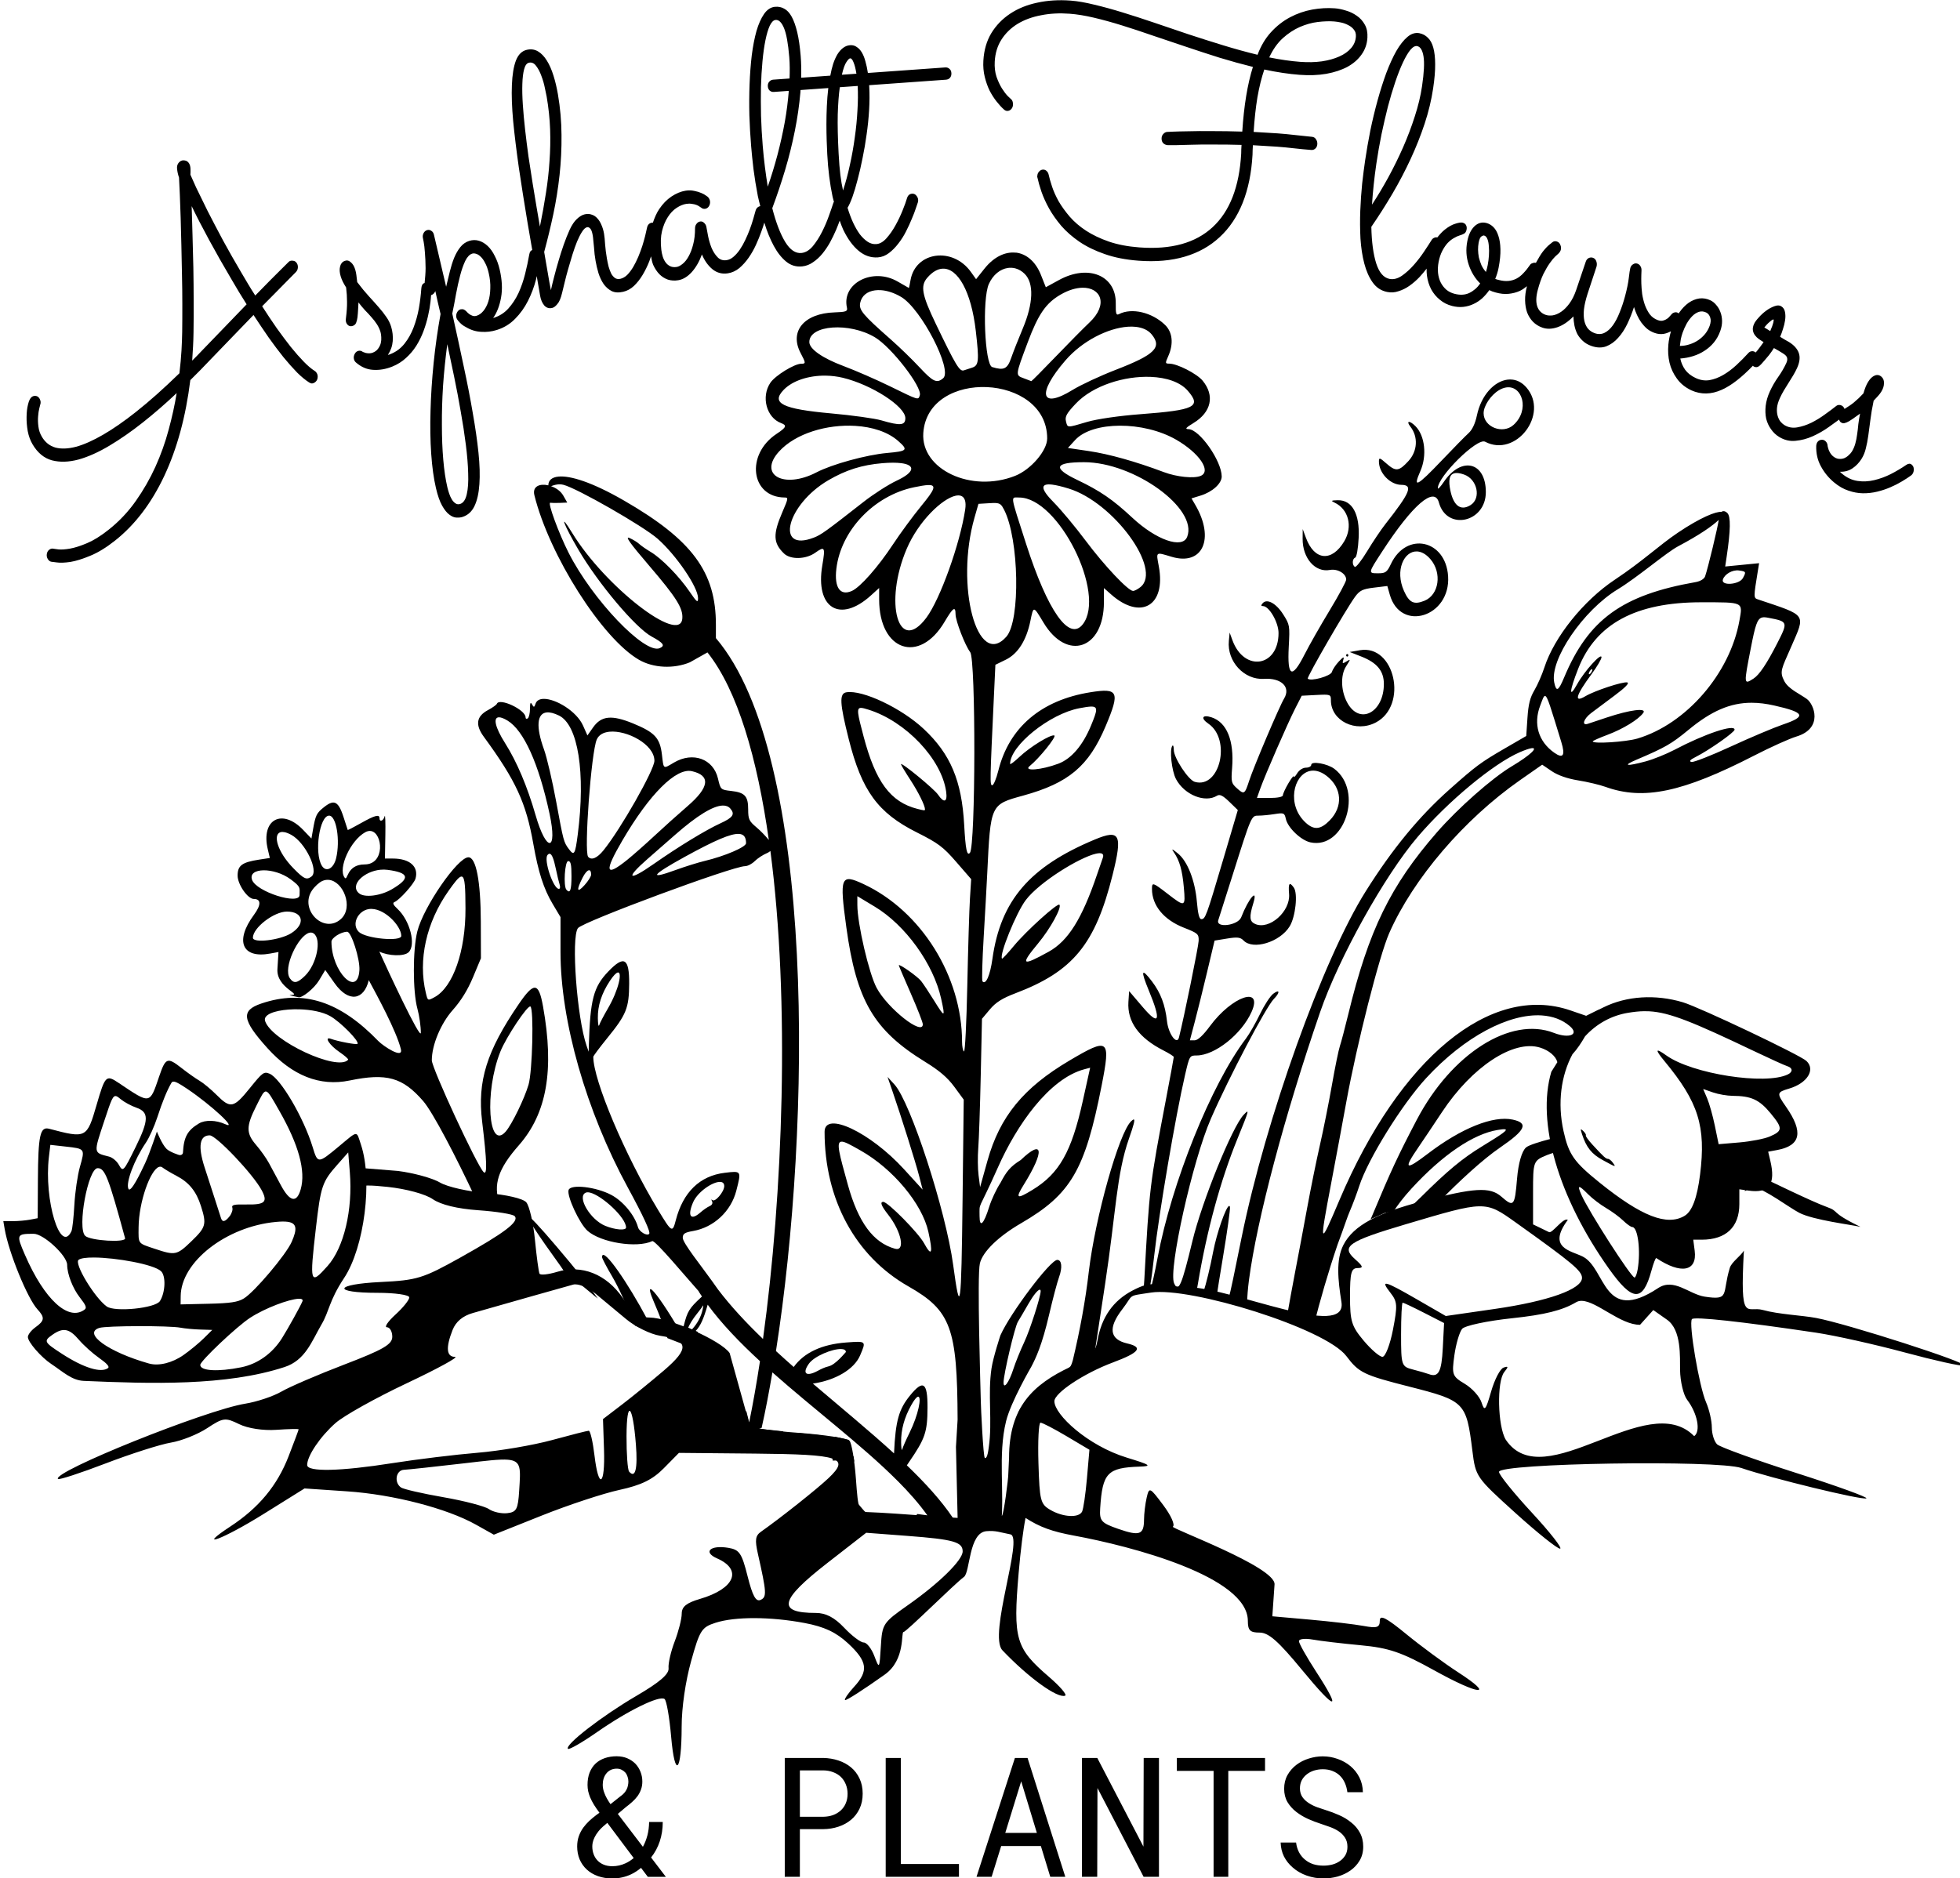
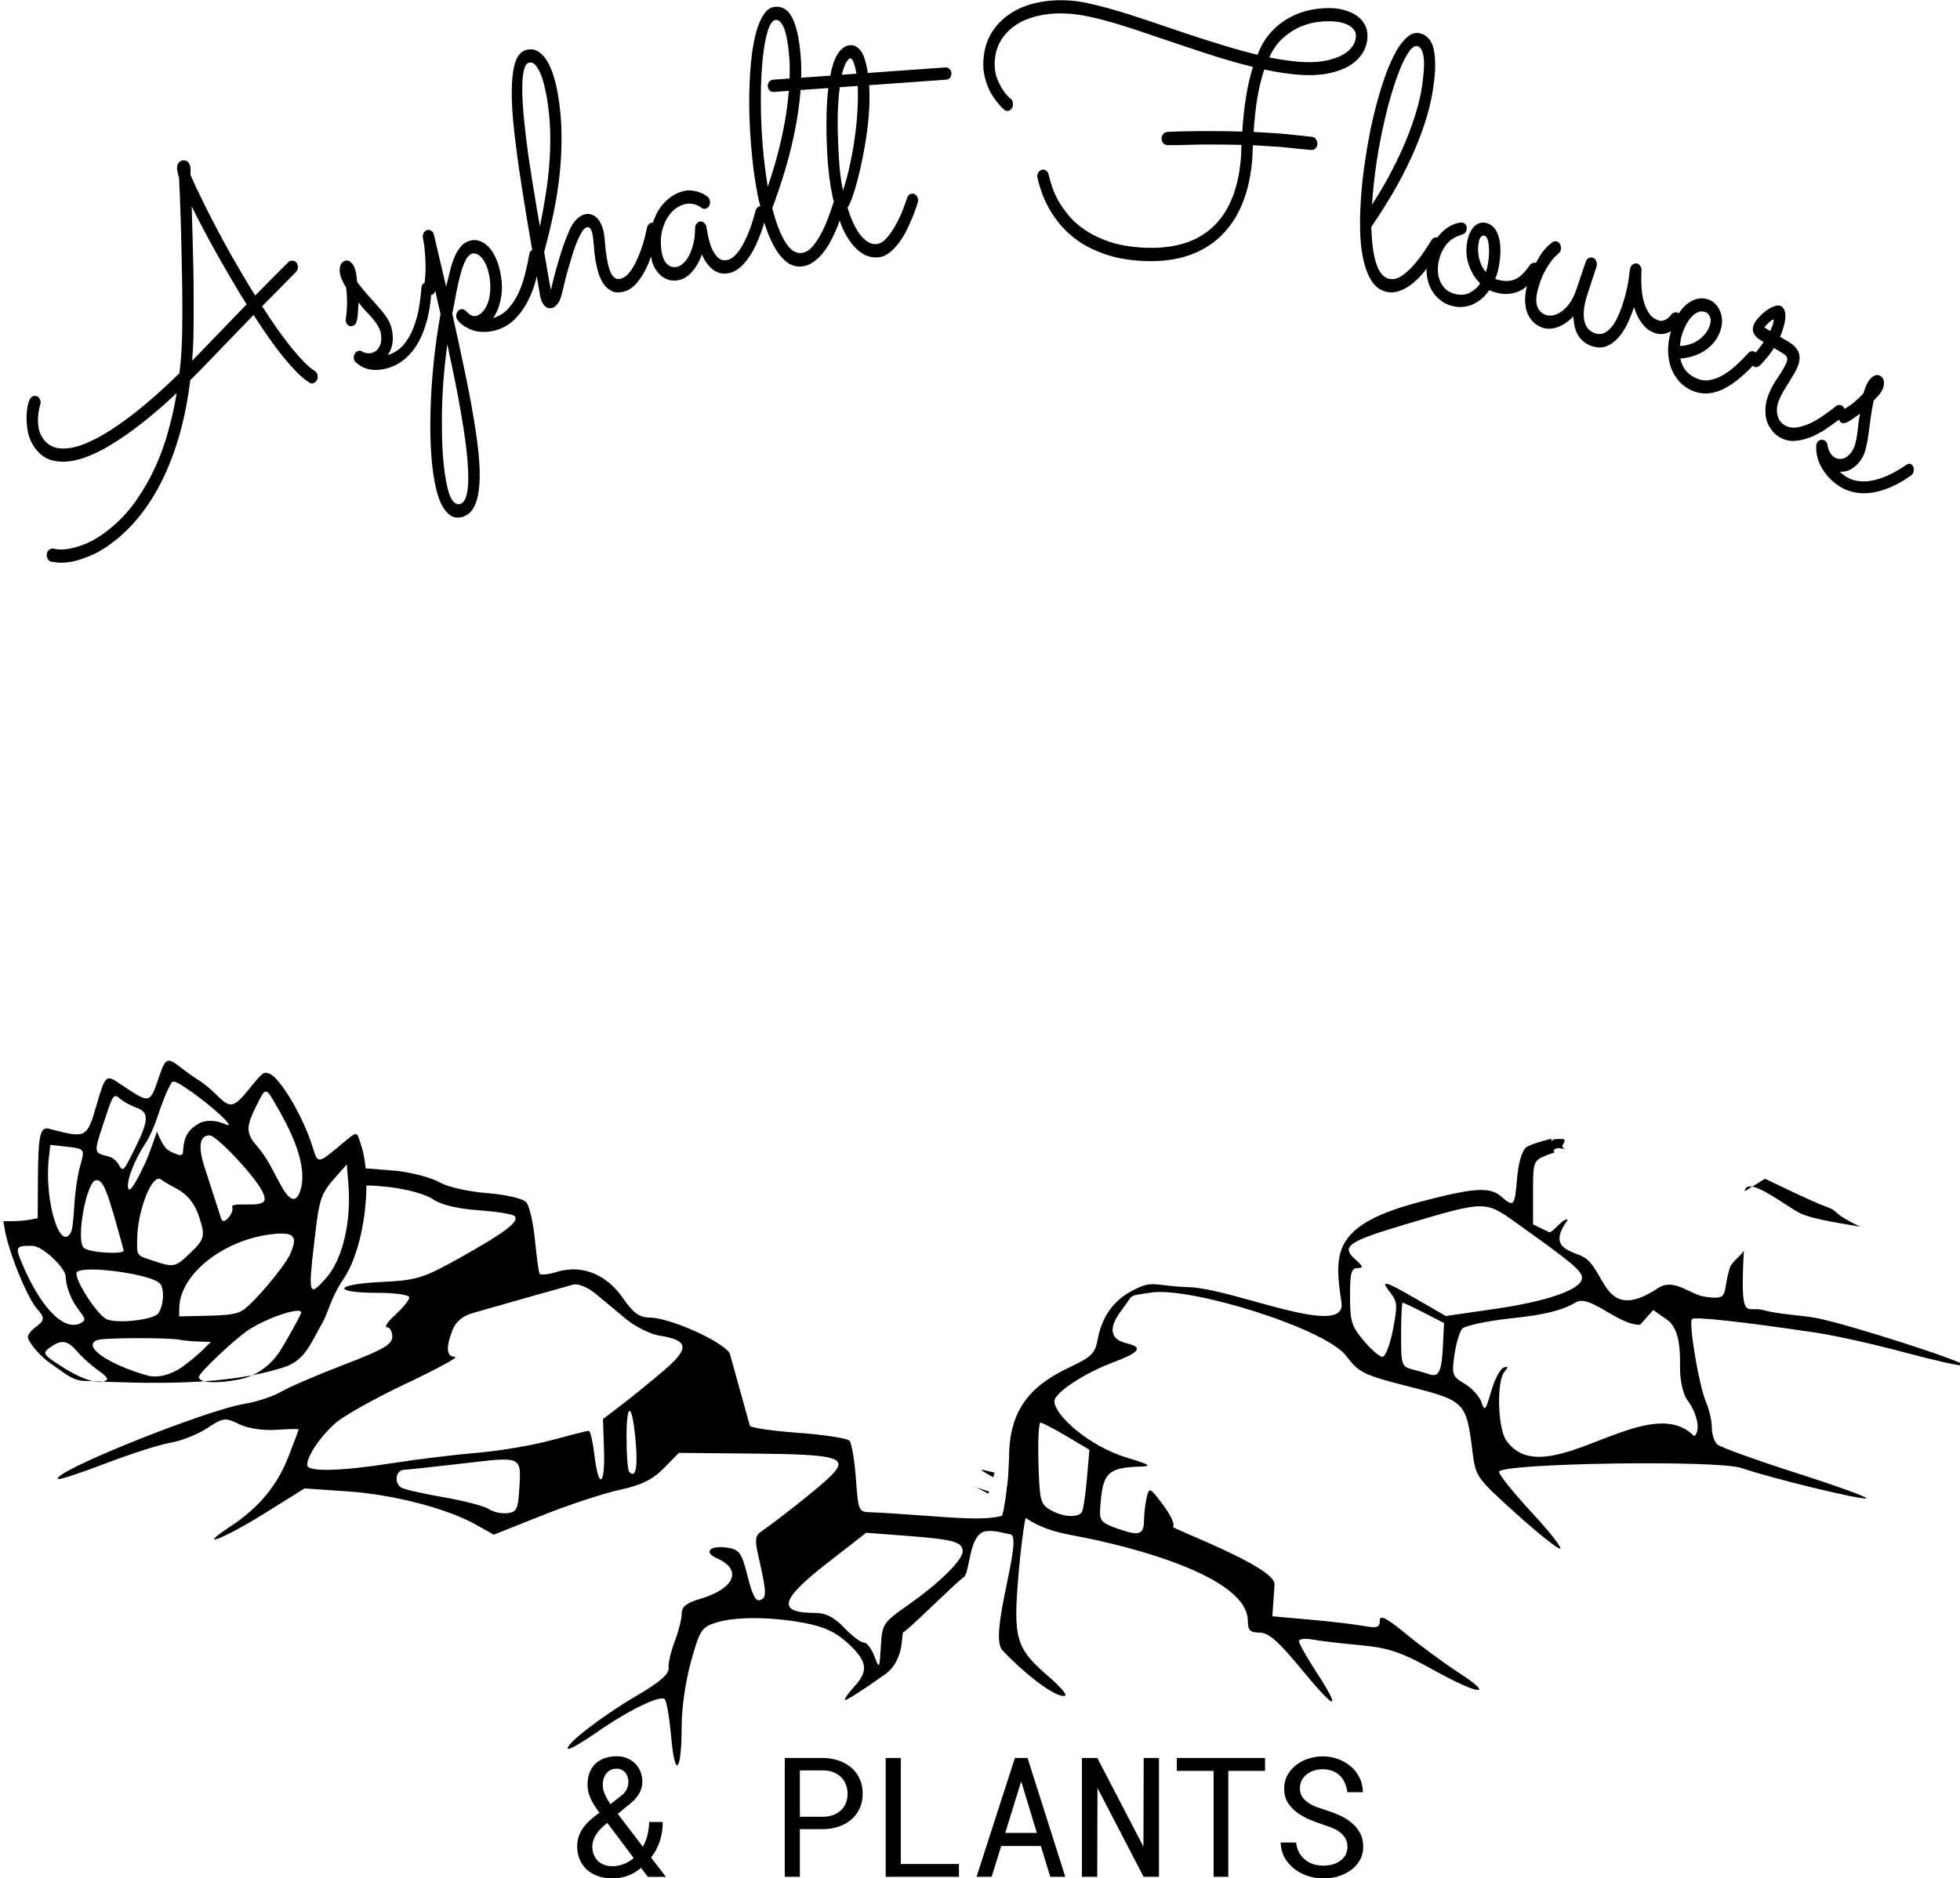
<svg xmlns="http://www.w3.org/2000/svg" xmlns:ns1="http://www.inkscape.org/namespaces/inkscape" xmlns:ns2="http://sodipodi.sourceforge.net/DTD/sodipodi-0.dtd" width="297.774mm" height="285.39mm" viewBox="0 0 297.774 285.39" version="1.1" id="svg1" xml:space="preserve" ns1:version="1.3.2 (091e20e, 2023-11-25, custom)" ns2:docname="Main Logo.svg">
  <ns2:namedview id="namedview1" pagecolor="#505050" bordercolor="#ffffff" borderopacity="1" ns1:showpageshadow="0" ns1:pageopacity="0" ns1:pagecheckerboard="1" ns1:deskcolor="#505050" ns1:document-units="mm" ns1:zoom="0.72499998" ns1:cx="6568.9657" ns1:cy="1264.138" ns1:window-width="2560" ns1:window-height="1369" ns1:window-x="1912" ns1:window-y="-8" ns1:window-maximized="1" ns1:current-layer="g424" />
  <defs id="defs1" />
  <g ns1:groupmode="layer" id="g424" ns1:label="Flowers In Crack copy" transform="matrix(1.253,0,0,1.45,-1364.638,-294.456)">
-     <path id="path421" style="fill:#000000" ns1:label="Main Flowers" d="m 1212.26,229.555 c -1.259,-0.124 -2.641,0.419 -3.79,1.665 l -1.025,1.112 -0.631,-0.762 c -2.206,-2.664 -6.719,-2.129 -7.318,0.867 -0.09,0.45 -0.179,0.818 -0.197,0.817 -0.018,-6.1e-4 -0.619,-0.298 -1.335,-0.662 -3.025,-1.535 -6.848,0.156 -6.175,2.731 0.099,0.378 -0.125,0.452 -1.494,0.488 -3.7,0.098 -5.519,1.977 -4.125,4.263 0.644,1.056 0.648,1.118 0.065,1.121 -0.826,0.005 -3.135,1.235 -3.725,1.984 -1.158,1.472 -0.479,3.673 1.307,4.24 0.728,0.231 0.621,0.449 -0.548,1.116 -3.807,2.174 -3.147,6.66 0.982,6.678 0.445,0.002 0.428,0.089 -0.293,1.532 -1.159,2.32 -1.118,3.237 0.198,4.337 0.788,0.659 2.653,0.621 3.782,-0.077 1.167,-0.721 1.242,-0.608 0.864,1.315 -0.883,4.487 2.138,6.102 5.9,3.153 l 0.991,-0.778 v 1.203 c 0,5.39 4.875,6.824 7.938,2.335 1.022,-1.498 1.322,-1.675 1.326,-0.782 0,0.696 1.167,3.295 1.778,3.97 0.687,0.759 0.655,20.34 -0.035,21.03 -0.362,0.362 -0.532,-0.353 -0.696,-2.926 -0.296,-4.63 -1.656,-7.423 -4.894,-10.047 -2.696,-2.186 -7.427,-4.128 -9.385,-3.851 -0.88,0.124 -0.823,1.124 0.282,4.915 1.576,5.409 3.529,7.723 8.25,9.768 2.595,1.125 3.193,1.511 4.78,3.092 l 1.814,1.807 -0.148,2.029 c -0.082,1.116 -0.226,5.212 -0.321,9.102 -0.095,3.943 -0.274,7.01 -0.404,6.93 -0.128,-0.079 -0.232,-0.532 -0.232,-1.007 0,-6.861 -4.959,-13.723 -11.953,-16.539 -2.766,-1.114 -2.922,-0.774 -2.078,4.536 1.223,7.694 3.324,10.79 9.572,14.108 1.709,0.907 2.705,1.645 3.522,2.607 l 1.139,1.342 -0.139,10.385 c -0.157,11.652 -0.281,12.411 -1.14,6.945 -0.9,-5.732 -5.168,-17.069 -7.121,-18.918 l -0.839,-0.794 0.582,1.455 c 1.066,2.669 2.838,7.54 3.26,8.959 l 0.416,1.402 -2.256,-2.136 c -4.108,-3.888 -9.634,-6.14 -9.634,-3.926 4e-4,7.088 3.731,13.037 10.161,16.199 5.157,2.536 5.929,4.34 5.968,13.963 l -0.2,2.859 0.206,7.609 -0.519,-0.061 c -0.01,-0.033 -0.022,-0.065 -0.046,-0.095 -1.425,-1.835 -3.367,-3.671 -5.595,-5.519 0.089,-0.114 0.172,-0.221 0.265,-0.34 1.964,-2.473 2.226,-3.139 2.241,-5.702 0.016,-2.66 -0.521,-2.98 -2.127,-1.269 -1.328,1.415 -1.755,2.596 -1.933,6.062 -3.047,-2.407 -6.48,-4.838 -9.841,-7.317 2.757,-0.348 5.014,-1.503 5.732,-2.963 0.743,-1.51 0.757,-1.499 -1.657,-1.348 -2.977,0.186 -5.149,1.064 -6.399,2.571 -0.73,-0.555 -1.446,-1.112 -2.151,-1.672 4.277,-23.613 4.912,-62.35 -7.282,-74.715 v -1.379 c 0.012,-5.549 -2.867,-8.914 -11.168,-13.051 -3.904,-1.946 -6.502,-2.608 -7.902,-2.5 h -4e-4 c -0.839,0.065 -1.248,0.408 -1.248,0.917 v 7.2e-4 c -1.02,-0.204 -1.962,0.089 -1.689,1.04 1.811,6.313 8.212,15.016 12.685,17.245 1.732,0.863 4.198,0.969 6.166,0.263 l 2.133,-1.038 c 3.659,3.976 6.038,11.091 7.441,19.657 -0.433,-0.451 -1.001,-0.964 -1.512,-1.335 -0.883,-0.641 -0.992,-0.846 -0.992,-1.865 0,-1.405 -0.401,-1.778 -2.079,-1.94 -1.244,-0.12 -1.272,-0.143 -1.579,-1.287 -0.555,-2.074 -3.04,-2.859 -5.339,-1.687 -1.341,0.684 -1.244,0.739 -1.46,-0.835 -0.24,-1.746 -0.863,-2.328 -3.49,-3.261 -2.593,-0.92 -3.855,-0.815 -4.854,0.408 l -0.69,0.847 -0.528,-1.027 c -0.778,-1.514 -3.33,-2.831 -4.784,-2.806 -0.484,0.008 -0.847,0.165 -0.981,0.514 -0.15,0.39 -0.21,0.4 -0.421,0.066 -0.182,-0.288 -0.247,-0.17 -0.251,0.455 0,0.464 -0.123,0.918 -0.268,1.008 -0.145,0.09 -0.265,0.041 -0.265,-0.108 0,-0.797 -3.184,-2.089 -3.484,-1.414 -0.048,0.109 -0.532,0.403 -1.073,0.654 -1.413,0.653 -1.572,1.54 -0.502,2.802 3.877,4.577 5.115,6.894 6,11.23 0.605,2.964 1.249,4.693 2.343,6.283 l 0.951,1.381 v 3.651 c 0,7.258 3.116,16.682 8.164,24.694 1.887,2.995 2.777,4.663 2.589,4.851 -0.263,0.263 -1.206,-0.223 -1.357,-0.698 -0.398,-1.254 -1.809,-2.727 -3.238,-3.382 -1.857,-0.85 -4.931,-1.156 -5.177,-0.515 -0.239,0.623 1.325,3.535 2.297,4.277 1.626,1.24 5.986,1.84 7.848,1.08 0.338,-0.138 4.202,3.88 5.624,5.246 0.01,0.027 0.019,0.054 0.037,0.079 0.116,0.16 0.243,0.32 0.366,0.48 -0.037,0.03 -0.071,0.058 -0.109,0.088 -1.422,1.133 -1.665,1.474 -2.081,2.917 -0.01,0.023 -0.012,0.043 -0.018,0.065 -0.023,0.029 -0.077,0.088 -0.088,0.105 -0.312,0.515 -0.33,0.512 -0.776,-0.131 -1.631,-2.349 -2.803,-3.734 -3.14,-3.815 v 3.5e-4 c -0.202,-0.049 -0.103,0.372 0.379,1.336 0.735,1.471 1.294,2.771 1.645,3.798 l 3.127,1.042 c 0,-0.146 -0.01,-0.28 0.01,-0.433 0.025,-0.37 0.249,-0.81 0.555,-1.267 l -0.013,-0.003 -0.253,-0.097 c 0.584,-0.531 0.948,-1.23 1.455,-2.747 1.707,2.016 3.913,3.984 6.339,5.917 -0.404,2.287 -0.841,4.448 -1.312,6.42 l -0.328,-1.136 c -0.424,-0.196 -0.943,-0.457 -1.59,-0.795 -0.364,-0.19 -0.585,-0.354 -0.901,-0.534 l 0.847,2.381 c 0.386,0.281 0.827,0.57 1.111,0.83 l 0.667,0.111 c -0.022,0.089 -0.042,0.194 -0.064,0.282 l 0.598,-0.193 1.477,0.246 c 0.195,-0.113 0.368,-0.177 0.521,-0.143 0.135,0.03 0.262,0.143 0.389,0.294 l 1.186,0.199 c -0.026,-0.049 -0.062,-0.09 -0.062,-0.161 0,-0.184 0.122,-0.33 0.314,-0.445 l -2.971,-0.266 0.319,-0.103 c 0.462,-1.76 0.892,-3.741 1.305,-5.81 5.082,3.888 10.856,7.634 15.116,11.317 l 0.021,0.035 c 0,-0.002 0,-0.009 0.01,-0.012 1.409,1.219 2.649,2.432 3.641,3.641 l -1.208,-0.141 c -0.385,0.411 -0.826,0.747 -1.352,1.02 l 3.296,0.088 c 0.078,0.11 0.162,0.221 0.236,0.331 0.253,0.38 1.194,0.116 1.76,-0.278 l 6.193,0.165 c 0.467,-3.595 -0.399,-7.473 0.621,-11.056 0.581,-2.042 3.07,-5.724 3.07,-5.724 0.526,-0.872 1.285,-2.217 2.162,-5.488 0.43,-1.601 0.966,-3.351 1.192,-3.888 0.424,-1.009 0.329,-1.8 -0.216,-1.8 -0.844,0 -5.694,5.564 -6.901,7.917 0,0 -0.871,2.276 -1.075,3.456 -0.471,2.719 0.121,5.521 -0.328,8.243 -0.061,0.373 -0.13,0.906 -0.321,1.095 0,0.002 10e-5,0.023 -0.01,0.025 -0.01,0.007 -0.011,-0.008 -0.018,-0.003 -0.043,0.035 -0.087,0.048 -0.129,0.032 -0.199,-0.079 -0.486,-5.432 -0.49,-5.913 -0.035,-1.422 -0.467,-13.204 -0.114,-14.483 0.339,-1.229 2.233,-2.823 5.011,-4.218 6.026,-3.026 7.736,-5.552 9.749,-14.407 1.119,-4.922 0.887,-5.081 -3.884,-2.644 -5.6,2.86 -8.457,5.875 -9.952,10.497 l -0.898,2.776 -0.184,-1.233 c -0.102,-0.678 -0.119,-1.968 -0.036,-2.867 0.082,-0.899 0.216,-4.313 0.299,-7.588 l 0.15,-5.953 0.959,-0.987 c 0.715,-0.735 1.503,-1.165 3.094,-1.687 6.985,-2.292 9.676,-5.123 11.78,-12.394 1.234,-4.266 0.911,-4.824 -2.155,-3.719 -7.902,2.85 -11.417,6.391 -12.41,12.499 -0.285,1.754 -0.803,2.768 -1.208,2.364 -0.089,-0.089 -0.024,-2.16 0.145,-4.602 0.169,-2.442 0.363,-5.452 0.432,-6.689 0.407,-7.287 0.377,-7.231 4.36,-8.178 5.515,-1.312 7.946,-3.081 9.998,-7.278 1.766,-3.613 1.553,-4.023 -1.852,-3.551 -5.975,0.828 -9.857,3.688 -11.163,8.225 -0.241,0.837 -0.571,1.521 -0.734,1.521 -0.295,0 -0.287,-0.326 0.214,-9.553 l 0.167,-3.072 1.264,-0.534 c 1.469,-0.621 2.495,-2.019 2.98,-4.064 0.38,-1.598 0.356,-1.601 1.593,0.18 2.845,4.096 7.322,2.785 7.322,-2.145 v -1.477 l 0.874,0.667 c 3.598,2.744 6.664,1.19 5.785,-2.931 -0.338,-1.583 -0.425,-1.526 1.551,-1.014 3.759,0.974 5.269,-1.891 2.867,-5.442 l -0.458,-0.678 1.117,-0.299 c 1.429,-0.382 2.553,-1.267 2.546,-2.003 -0.016,-1.639 -2.687,-4.927 -4.023,-4.954 -0.468,-0.01 -0.338,-0.15 0.589,-0.636 2.178,-1.141 2.616,-2.875 1.123,-4.444 -0.699,-0.735 -3.083,-1.787 -4.05,-1.787 -0.497,0 -0.504,-0.043 -0.122,-0.781 0.666,-1.289 0.524,-2.51 -0.38,-3.271 -1.574,-1.325 -4.042,-1.828 -5.586,-1.14 -0.349,0.155 -0.413,-0.026 -0.397,-1.12 0.044,-2.931 -3.326,-4.133 -6.876,-2.454 l -1.605,0.759 -0.593,-1.292 c -0.653,-1.424 -1.788,-2.216 -3.047,-2.34 z m -0.964,1.601 c 0.304,-0.038 0.614,-0.025 0.914,0.044 0.401,0.092 0.786,0.282 1.13,0.578 1.138,0.98 1.052,3.091 -0.234,5.728 -0.528,1.082 -1.161,2.474 -1.409,3.092 -0.459,1.147 -0.877,1.32 -2.294,0.946 -0.912,-0.241 -1.234,-7.129 -0.407,-8.711 0.51,-0.976 1.387,-1.561 2.3,-1.676 z m -7.907,0.075 c 1.831,-0.08 3.468,2.373 4.022,6.52 0.42,3.14 0.365,3.623 -0.435,3.851 -0.312,0.089 -0.769,0.218 -1.017,0.287 -0.513,0.142 -0.975,-0.52 -3.399,-4.881 -1.684,-3.03 -1.886,-3.971 -1.035,-4.822 0.621,-0.621 1.253,-0.929 1.864,-0.956 z m 16.933,1.997 c 2.256,-0.043 3.209,1.739 0.859,3.654 -0.677,0.552 -2.522,2.165 -4.102,3.584 -1.579,1.419 -2.9,2.568 -2.935,2.553 -0.035,-0.015 -0.452,-0.152 -0.928,-0.304 -1.015,-0.325 -1.024,-0.265 0.5,-3.782 1.272,-2.936 2.204,-4.102 3.989,-4.991 0.968,-0.482 1.865,-0.699 2.616,-0.713 z m -24.414,0.256 c 0.763,0.044 1.623,0.28 2.472,0.72 2.425,1.254 6.244,7.655 5.076,8.508 -0.771,0.564 -1.222,0.383 -2.868,-1.145 -0.873,-0.811 -2.421,-2.109 -3.44,-2.885 -3.475,-2.648 -3.939,-3.129 -3.748,-3.888 0.186,-0.742 0.864,-1.183 1.78,-1.291 0.229,-0.027 0.473,-0.034 0.727,-0.019 z m 29.929,3.831 c 0.342,-0.021 0.668,-0.016 0.976,0.013 0.819,0.078 1.497,0.337 1.935,0.803 1.27,1.351 0.367,2.118 -4.354,3.695 -1.888,0.631 -4.247,1.58 -5.241,2.109 -3.896,2.074 -4.37,0.405 -0.877,-3.087 2.057,-2.058 5.169,-3.389 7.561,-3.533 z m -35.794,0.084 c 1.601,-0.1 3.59,0.224 5.137,1.024 2.019,1.044 5.768,5.235 5.442,6.084 -0.197,0.513 -0.1,0.538 -3.605,-0.945 -1.673,-0.708 -4.213,-1.665 -5.644,-2.127 -2.567,-0.83 -4.146,-1.787 -4.146,-2.515 0,-0.897 1.214,-1.422 2.816,-1.522 z m -0.811,5.043 c 0.686,0.009 1.382,0.082 2.058,0.222 3.499,0.729 7.579,3.006 7.579,4.23 0,0.77 -0.607,0.819 -2.91,0.234 -0.8,-0.203 -3.54,-0.532 -6.087,-0.73 -5.917,-0.461 -7.323,-1.066 -5.753,-2.471 1.086,-0.971 3.055,-1.513 5.113,-1.486 z m 39.388,0.129 c 1.905,0.067 3.578,0.537 4.504,1.463 1.67,1.67 0.855,2.016 -5.75,2.448 -2.585,0.169 -5.279,0.507 -6.458,0.808 -2.492,0.637 -2.371,0.641 -2.574,-0.078 -0.136,-0.481 0.094,-0.834 1.198,-1.841 2.082,-1.9 5.904,-2.911 9.079,-2.8 z m 43.24,0.291 c -1.578,0.18 -3.166,1.605 -3.689,3.75 -0.207,0.849 -0.565,1.507 -1.008,1.852 -0.378,0.294 -1.835,1.577 -3.238,2.85 -3.048,2.765 -3.556,2.984 -2.608,1.125 0.817,-1.603 0.555,-3.695 -0.588,-4.696 -0.714,-0.626 -1.197,-0.591 -0.621,0.045 0.961,1.062 0.865,2.562 -0.23,3.594 -1.169,1.103 -1.539,1.137 -2.703,0.249 -0.787,-0.601 -0.885,-0.622 -0.885,-0.191 0,1.208 1.359,2.433 2.712,2.445 1.46,0.012 1.097,0.79 -1.925,4.11 -0.53,0.582 -1.526,1.864 -2.215,2.849 -0.689,0.985 -1.363,1.722 -1.499,1.637 -0.345,-0.213 -0.31,-0.85 0.053,-0.971 0.174,-0.058 0.35,-0.933 0.417,-2.073 0.148,-2.501 -0.792,-3.969 -2.524,-3.94 -0.805,0.014 -0.876,0.056 -0.414,0.243 1.716,0.694 2.253,2.518 1.194,4.057 -1.509,2.193 -3.62,2.035 -4.643,-0.348 l -0.397,-0.926 -0.01,1.005 c -0.021,2.041 1.521,3.568 3.31,3.277 0.928,-0.151 1.972,0.383 1.972,1.009 0,0.202 -0.903,1.653 -2.006,3.226 -1.104,1.573 -2.472,3.652 -3.041,4.621 -1.53,2.608 -2.113,2.366 -1.917,-0.795 0.139,-2.242 0.125,-2.312 -0.678,-3.408 -0.851,-1.161 -1.966,-1.683 -2.485,-1.164 -0.221,0.221 -0.211,0.298 0.038,0.298 0.747,0 1.886,1.707 1.886,2.825 0,3.563 -4.169,4.119 -5.593,0.747 l -0.335,-0.794 -0.096,0.872 c -0.237,2.15 1.858,4.107 4.255,3.976 2.124,-0.116 3.283,0.867 2.44,2.07 -0.568,0.81 -3.689,7.162 -4.239,8.627 -0.535,1.424 -0.603,1.457 -1.53,0.728 -0.62,-0.488 -0.662,-0.651 -0.531,-2.091 0.26,-2.871 -0.644,-4.787 -2.503,-5.305 -1.12,-0.312 -1.347,0.092 -0.375,0.667 2.804,1.656 1.395,6.862 -1.651,6.098 -0.783,-0.197 -2.542,-2.515 -2.542,-3.351 0,-0.332 -0.075,-0.529 -0.165,-0.438 -0.376,0.376 -0.094,2.646 0.434,3.501 1.02,1.651 3.51,2.522 4.974,1.74 0.332,-0.178 0.71,-0.017 1.483,0.632 l 1.037,0.871 -1.798,5.254 c -2.022,5.907 -2.138,6.18 -2.632,6.18 -0.243,0 -0.409,-0.563 -0.531,-1.796 -0.222,-2.256 -1.139,-4.281 -2.308,-5.093 -0.733,-0.509 -0.817,-0.528 -0.479,-0.106 0.686,0.854 1.019,1.872 1.204,3.683 0.211,2.055 0.157,2.074 -1.95,0.667 -1.827,-1.22 -1.915,-1.244 -1.915,-0.519 0,1.727 1.433,3.233 3.861,4.056 1.713,0.581 1.826,0.667 1.799,1.385 -0.022,0.59 -1.781,8.049 -2.386,10.123 -0.248,0.848 -1.283,-0.373 -1.454,-1.715 -0.216,-1.699 -0.768,-2.963 -1.815,-4.155 -1.288,-1.467 -1.408,-1.181 -0.393,0.937 1.536,3.206 1.289,3.796 -0.733,1.746 l -1.649,-1.672 -0.086,1.127 c -0.158,2.077 1.256,3.774 4.244,5.091 0.691,0.305 1.257,0.614 1.257,0.688 0,0.074 -0.413,2.01 -0.918,4.303 -2.012,9.137 -2.038,9.326 -2.658,19.086 -0.024,0.381 -0.053,0.641 -0.08,0.947 l 0.853,-0.222 c -0.057,-0.003 -0.069,-0.159 0,-0.461 0.082,-0.363 0.277,-1.647 0.432,-2.853 0.575,-4.441 2.58,-14.599 3.734,-18.909 0.54,-2.018 0.562,-2.051 1.399,-2.051 2.208,0 5.458,-2.226 6.669,-4.568 1.431,-2.767 -2.362,-1.65 -5.04,1.484 -0.833,0.975 -1.481,1.496 -1.859,1.496 h -0.581 l 0.587,-1.918 c 0.323,-1.055 0.998,-3.407 1.498,-5.226 l 0.91,-3.307 1.523,-0.215 c 1.226,-0.173 1.613,-0.134 1.98,0.198 1.151,1.041 4.422,0.18 5.6,-1.475 0.712,-1 1.015,-3.448 0.503,-4.064 -0.533,-0.642 -0.682,-0.466 -0.573,0.674 0.175,1.831 -2.393,3.794 -4.11,3.141 -0.689,-0.262 -0.741,-0.737 -0.232,-2.162 0.609,-1.706 -0.572,-0.529 -1.46,1.455 -0.388,0.869 -3.114,1.172 -2.783,0.31 0.088,-0.229 0.864,-2.343 1.725,-4.696 2.313,-6.326 2.282,-6.263 3.165,-6.263 0.414,0 1.289,-0.073 1.944,-0.163 1.11,-0.152 1.202,-0.118 1.357,0.5 0.233,0.928 1.828,2.249 2.976,2.464 4.138,0.776 6.46,-5.377 2.907,-7.705 -0.835,-0.547 -2.801,-0.843 -2.801,-0.422 0,0.165 -0.291,0.3 -0.646,0.3 -0.368,0 -0.823,0.253 -1.058,0.588 -0.227,0.323 -0.412,0.474 -0.412,0.335 0,-0.139 -0.297,0.186 -0.661,0.721 -0.364,0.535 -0.662,1.099 -0.662,1.252 0,0.164 -0.649,0.279 -1.574,0.279 h -1.573 l 0.409,-0.992 c 0.6,-1.451 3.332,-6.865 4.24,-8.4 l 0.783,-1.323 1.768,-0.078 c 1.714,-0.076 1.769,-0.059 1.769,0.559 0,2.149 3.009,3.431 5.449,2.322 3.94,-1.789 2.3,-8.206 -1.935,-7.571 l -1.233,0.185 1.403,0.475 c 1.911,0.647 2.738,1.515 2.738,2.873 0,2.906 -2.792,4.286 -4.322,2.136 -0.877,-1.232 -0.992,-2.993 -0.259,-3.984 0.571,-0.772 0.572,-0.789 0.042,-0.506 -0.472,0.253 -0.525,0.228 -0.38,-0.176 0.131,-0.363 0.012,-0.325 -0.531,0.169 -0.385,0.35 -0.765,0.845 -0.846,1.1 -0.14,0.441 -2.605,1.032 -2.933,0.704 -0.138,-0.138 4.63,-7.267 5.729,-8.569 0.57,-0.674 0.925,-0.824 2.297,-0.967 l 1.622,-0.17 0.301,0.911 c 1.311,3.974 7.384,2.312 7.069,-1.934 -0.284,-3.842 -5.058,-4.725 -6.936,-1.283 -0.464,0.85 -0.652,0.97 -1.521,0.971 -1.264,9.1e-4 -1.267,0.015 0.476,-2.3 3.668,-4.874 6.314,-6.848 6.862,-5.12 0.954,3.007 5.693,2.103 5.693,-1.086 0,-3.177 -2.972,-3.795 -5.102,-1.062 -0.395,0.507 -0.719,0.8 -0.719,0.651 0,-1.238 4.778,-5.304 5.726,-4.872 3.742,1.705 7.804,-2.897 5.016,-5.684 -0.484,-0.484 -1.052,-0.747 -1.643,-0.818 h -4e-4 c -0.222,-0.027 -0.447,-0.026 -0.672,-7.1e-4 z m -63.099,0.78 c 3.687,0.142 7.306,1.983 7.306,5.383 0,1.276 -1.981,3.269 -3.899,3.922 -5.309,1.809 -11.429,-0.669 -11.121,-4.503 0.272,-3.39 4.027,-4.945 7.714,-4.803 z m 62.977,0.034 c 1.946,-0.243 2.869,2.369 0.874,3.928 -1.301,1.016 -3.627,0.23 -3.627,-1.226 0,-0.772 0.87,-1.899 1.862,-2.412 0.314,-0.163 0.613,-0.256 0.891,-0.29 z m -46.844,4.01 c 2.311,-0.006 4.854,0.487 6.838,1.48 2.771,1.386 4.259,3.277 2.967,3.773 -0.803,0.308 -2.901,0.128 -4.477,-0.384 -3.422,-1.112 -6.635,-1.892 -9.082,-2.206 l -2.56,-0.328 0.87,-0.825 c 1.055,-1 3.133,-1.504 5.443,-1.51 z m -32.091,0.02 c 2.045,0.107 3.939,0.622 5.197,1.582 1.248,0.952 1.124,1.069 -1.339,1.258 -2.506,0.193 -6.666,1.179 -8.558,2.029 -3.963,1.781 -7.123,0.268 -4.551,-2.179 2.013,-1.915 5.842,-2.869 9.25,-2.69 z m 27.729,3.806 c 6.079,0 13.857,4.866 12.508,7.825 -0.586,1.287 -3.753,0.331 -6.654,-2.008 -2.351,-1.896 -3.908,-2.819 -6.681,-3.962 -3.025,-1.248 -2.754,-1.855 0.826,-1.855 z m -22.153,0.102 c 1.718,0.195 1.66,0.934 -0.546,1.827 -1.004,0.406 -2.818,1.41 -4.032,2.232 -4.566,3.088 -5.14,3.445 -6.017,3.74 -4.778,1.604 -3.303,-3.46 1.751,-6.01 2.133,-1.076 4.069,-1.605 6.548,-1.787 0.953,-0.07 1.723,-0.066 2.296,-7.1e-4 z m 67.326,1.032 c 0.247,-8.9e-4 0.548,0.052 0.903,0.159 1.619,0.485 2.112,2.498 0.785,3.208 -1.261,0.675 -2.169,-0.002 -2.51,-1.872 -0.183,-1.002 0.08,-1.491 0.822,-1.494 z m -109.056,1.204 c 0.221,-0.028 0.472,-0.028 0.749,0.029 1.62,0.337 9.711,4.34 11.439,5.659 2.265,1.73 4.895,5.069 4.897,6.219 10e-4,0.532 -0.143,0.437 -1.024,-0.678 -1.276,-1.615 -3.392,-3.481 -4.716,-4.161 -0.553,-0.284 -1.183,-0.663 -1.402,-0.842 -0.218,-0.179 -0.749,-0.459 -1.177,-0.622 -0.572,-0.217 0.064,0.555 2.381,2.893 3.335,3.365 4.149,4.489 4.029,5.569 -0.301,2.719 -9.393,-3.397 -13.338,-8.972 -1.684,-2.379 -1.047,-0.886 0.744,1.745 2.437,3.58 6.925,8.18 8.873,9.094 1.443,0.677 1.671,0.956 0.993,1.216 -1.801,0.691 -8.18,-5.079 -11.066,-10.01 -1.195,-2.042 -2.565,-5.269 -2.217,-5.224 0.181,0.023 0.719,0.029 1.195,0.011 l 0.866,-0.032 -0.456,-0.696 c -0.356,-0.543 -0.925,-0.84 -1.507,-1.024 0.181,-0.052 0.415,-0.134 0.74,-0.174 z m 60.025,0.013 c 0.495,0.052 1.164,0.19 2.006,0.414 5.441,1.448 11.359,8.459 8.707,10.316 -0.324,0.227 -0.731,0.412 -0.904,0.412 -0.593,0 -3.479,-2.644 -5.752,-5.269 -1.25,-1.443 -2.986,-3.245 -3.858,-4.004 -1.615,-1.405 -1.685,-2.025 -0.199,-1.869 z m -15.086,0.047 c 1.152,-0.049 0.813,0.5 -0.778,2.176 -1.004,1.057 -2.549,2.871 -3.433,4.031 -1.825,2.393 -3.984,4.506 -4.998,4.892 -1.419,0.54 -2.142,-0.357 -1.874,-2.326 0.548,-4.026 4.577,-7.678 9.427,-8.544 0.724,-0.129 1.274,-0.212 1.658,-0.228 z m 3.382,1.116 c 0.233,-0.043 0.44,-0.044 0.614,0.004 0.465,0.124 0.695,0.581 0.54,1.456 -0.64,3.624 -3.039,9.396 -4.709,11.33 -3.38,3.914 -5.18,-1.56 -2.378,-7.231 1.428,-2.889 4.301,-5.26 5.932,-5.559 z m 7.708,0.189 c 4.741,0 10.592,10.096 7.703,13.289 -1.645,1.818 -4.256,-1.392 -6.883,-8.463 -1.965,-5.29 -1.886,-4.826 -0.82,-4.826 z m -2.879,0.575 c 0.576,0.022 0.736,0.187 1.048,0.714 1.816,3.075 1.992,11.609 0.273,13.294 -3.521,3.451 -6.236,-5.326 -3.862,-12.485 l 0.476,-1.436 1.33,-0.069 c 0.305,-0.016 0.543,-0.025 0.735,-0.017 z m 88.346,0.86 c -0.122,-0.017 -0.233,0.009 -0.326,0.071 -0.657,-0.058 -2.518,0.571 -5.279,2.178 -2.336,1.36 -4.193,2.942 -7.652,4.931 -3.783,2.175 -7.337,6 -8.533,9.187 -0.285,0.76 -0.831,1.839 -1.213,2.396 -0.531,0.775 -0.729,1.458 -0.842,2.904 l -0.147,1.89 -2.652,1.329 c -2.857,1.433 -3.452,1.815 -6.614,4.241 -3.727,2.86 -6.96,6.256 -10.203,10.716 -5.198,7.147 -12.112,23.813 -15.04,36.254 -0.899,3.821 -1.306,5.591 -1.594,6.463 l 2.235,0.449 c 0.054,-0.745 0.105,-1.489 0.247,-2.423 0.961,-6.334 4.322,-17.275 8.631,-28.096 2.266,-5.689 7.803,-14.287 11.817,-18.353 3.695,-3.742 9.19,-7.682 12.384,-8.877 0.679,-0.254 1.152,-0.389 1.43,-0.423 0.834,-0.103 -0.082,0.702 -2.414,1.907 -2.377,1.228 -6.5,4.374 -9.063,6.915 -5.623,5.574 -8.28,10.281 -10.728,19.013 -0.408,1.455 -0.871,2.971 -1.028,3.369 -0.157,0.398 -0.594,2.243 -0.971,4.101 -0.377,1.858 -1.032,4.688 -1.455,6.289 -0.423,1.601 -1.121,4.577 -1.552,6.614 -0.431,2.037 -1.105,5.133 -1.496,6.879 -0.295,1.316 -0.657,3.061 -0.974,4.597 l 2.385,0.488 0.892,0.324 c 0.729,-2.532 1.777,-5.657 2.879,-8.459 l 0.567,-1.336 c 0.31,-0.735 0.646,-1.621 0.915,-2.158 0.346,-0.688 0.865,-1.885 1.155,-2.66 1.048,-2.801 5.172,-8.551 8.108,-11.303 4.67,-4.377 10.061,-6.793 14.021,-6.574 1.32,0.073 2.481,0.439 3.402,1.122 1.191,0.883 -0.058,1.338 -1.936,0.706 -5.233,-1.763 -12.403,2.168 -16.622,9.112 -2.245,3.696 -3.182,5.435 -5.388,10.009 -0.066,0.137 -0.14,0.273 -0.208,0.413 l 1.762,-0.68 1.011,-0.138 c 0.515,-0.676 1.204,-1.476 2.198,-2.411 3.748,-3.526 7.488,-5.721 10.451,-6.133 0.403,-0.056 0.692,-0.085 0.846,-0.07 0.462,0.045 -0.282,0.486 -2.739,1.783 -2.429,1.283 -4.19,2.548 -7.483,5.372 -0.634,0.544 -0.951,0.778 -1.486,1.215 l 2.878,-0.392 0.633,-0.177 c 2.72,-2.409 5.521,-4.638 7.652,-5.899 3.071,-1.817 3.452,-2.55 1.514,-2.913 -2.377,-0.446 -6.23,0.891 -10.299,3.574 -2.727,1.798 -2.994,1.653 -1.171,-0.639 0.579,-0.728 1.879,-2.405 2.892,-3.728 3.641,-4.757 8.662,-7.612 11.882,-6.757 1.105,0.293 1.925,0.913 2.103,1.531 l -0.733,1.009 c -1.812,5.292 0.844,13.146 6.973,20.616 2.866,3.493 4.116,3.55 5.162,0.233 0.245,-0.777 0.512,-1.375 0.594,-1.328 3.011,1.734 4.981,1.404 4.653,-0.779 l -0.172,-1.148 h 1.027 c 2.944,0 4.561,-1.324 4.561,-3.735 v -1.547 l 1.125,0.139 c 2.509,0.309 3.312,-0.661 2.622,-3.162 l -0.253,-0.918 1.098,-0.176 c 2.869,-0.461 3.203,-1.886 1.063,-4.536 -1.151,-1.425 -1.134,-1.513 0.393,-1.905 2.184,-0.56 3.205,-1.97 2.09,-2.888 -0.758,-0.624 -12.943,-5.627 -14.991,-6.155 -3.327,-0.858 -6.822,-0.665 -9.617,0.531 l -0.57,0.243 c 0,-0.004 0.01,-0.014 0.011,-0.018 l -1.547,0.663 -1.915,-0.568 c -9.652,-2.861 -20.681,4.973 -28.004,19.893 -2.415,4.92 -2.452,4.857 -1.017,-1.681 0.59,-2.688 1.423,-6.554 1.851,-8.592 1.282,-6.097 4.008,-15.366 5.212,-17.727 2.908,-5.7 9.058,-11.915 15.853,-16.019 l 2.69,-1.624 1.162,0.681 c 0.745,0.436 1.897,0.784 3.206,0.966 1.124,0.156 2.605,0.46 3.292,0.674 4.62,1.443 9.365,0.581 18.058,-3.281 1.969,-0.875 4.267,-1.77 5.106,-1.99 3.292,-0.86 2.143,-3.39 1.264,-3.936 -0.906,-0.562 -2.229,-1.04 -2.734,-1.876 -0.611,-1.013 -0.33,-1.276 0.852,-3.625 1.74,-3.461 1.956,-3.198 -4.066,-4.94 -0.513,-0.148 -0.513,-0.219 0,-2.931 l 0.161,-0.859 -2.056,0.174 -2.055,0.174 0.178,-1.035 c 0.479,-2.769 0.505,-4.218 0.081,-4.57 -0.137,-0.113 -0.269,-0.174 -0.392,-0.192 z m -0.654,0.911 c -0.119,0.787 -1.285,4.989 -1.652,5.916 -0.106,0.268 -0.579,0.516 -1.147,0.602 -8.897,1.347 -13.005,3.92 -15.942,9.988 -0.694,1.433 -0.948,1.552 -1.198,0.556 -0.598,-2.384 3.496,-7.587 7.707,-9.794 2.37,-1.242 5.88,-3.847 7.297,-4.496 2.646,-1.212 4.163,-2.137 4.935,-2.771 z m -36.592,3.304 c 0.519,0.016 1.086,0.26 1.631,0.806 1.436,1.436 1.055,3.745 -0.72,4.364 -1.274,0.444 -1.842,0.208 -2.482,-1.03 -1.122,-2.17 0.013,-4.187 1.571,-4.14 z m 39.043,1.996 c 0.867,0.103 0.891,0.142 0.483,0.794 -0.439,0.702 -2.694,0.843 -2.428,0.151 0.221,-0.576 1.171,-1.037 1.945,-0.946 z m -4.587,3.334 c 5.215,0 5.056,-0.065 4.644,1.928 -1.142,5.528 -6.431,10.815 -12.35,12.348 -1.398,0.362 -5.434,0.585 -5.434,0.3 0,-0.06 0.799,-0.367 1.775,-0.683 1.898,-0.613 3.778,-1.609 4.354,-2.305 0.455,-0.55 -1.605,-0.326 -4.409,0.481 -1.019,0.293 -2.06,0.593 -2.314,0.666 -0.784,0.225 -0.519,-0.525 0.398,-1.125 0.472,-0.309 1.752,-1.136 2.844,-1.838 1.307,-0.841 1.831,-1.31 1.537,-1.374 -0.514,-0.111 -3.953,0.867 -5.068,1.441 -1.442,0.742 -1.185,-0.058 0.746,-2.32 0.658,-0.771 1.197,-1.562 1.197,-1.759 0,-0.526 -2.075,1.461 -2.95,2.824 -1.02,1.59 -0.954,0.744 0.129,-1.631 2.14,-4.697 6.978,-6.954 14.903,-6.954 z m 7.392,1.594 c 0.202,-0.044 0.444,-0.022 0.754,0.029 2.397,0.393 2.411,0.427 1.09,2.663 -1.26,2.134 -2.179,3.319 -2.87,3.703 -1.204,0.669 -1.206,0.651 -0.334,-3.209 0.525,-2.323 0.755,-3.052 1.36,-3.185 z m -50.298,3.83 c -0.073,0 -0.133,0.059 -0.133,0.132 0,0.073 0.06,0.132 0.133,0.132 0.073,0 0.132,-0.059 0.132,-0.132 0,-0.073 -0.06,-0.132 -0.132,-0.132 z m 29.664,1.588 c 0.073,0 0.059,0.119 -0.031,0.264 -0.09,0.146 -0.223,0.264 -0.296,0.264 -0.073,0 -0.059,-0.119 0.031,-0.264 0.09,-0.146 0.223,-0.264 0.296,-0.264 z m -5.681,2.803 c 0.298,0.019 0.698,1.25 1.973,4.836 0.502,1.413 0.226,1.771 -0.858,1.112 -1.917,-1.166 -2.555,-3.007 -1.707,-4.923 0.271,-0.612 0.413,-1.036 0.591,-1.025 z m 25.049,0.715 c 0.872,4e-4 1.779,0.099 2.75,0.289 3.701,0.722 3.93,1.141 1.081,1.979 -1.121,0.33 -3.982,1.374 -6.356,2.32 -2.375,0.946 -4.523,1.674 -4.774,1.617 -0.322,-0.072 -0.167,-0.229 0.524,-0.529 1.593,-0.693 4.708,-2.582 4.708,-2.856 0,-0.608 -3.605,0.434 -7.26,2.098 -1.009,0.459 -2.594,1.012 -3.522,1.227 -2.344,0.544 -2.856,0.466 -1.125,-0.171 3.506,-1.29 4.25,-1.66 6.333,-3.145 2.732,-1.949 5.027,-2.83 7.642,-2.829 z m -80.153,0.4 c 0.96,-0.036 0.811,0.404 0.061,1.975 -0.997,2.09 -2.39,3.498 -3.966,4.009 -2.056,0.668 -4.308,0.826 -3.471,0.243 1.142,-0.795 3.287,-3.096 2.981,-3.198 -0.43,-0.143 -2.942,1.191 -4.237,2.251 -0.619,0.506 -1.124,0.833 -1.124,0.726 0,-1.917 4.813,-5.257 8.407,-5.835 0.586,-0.094 1.029,-0.159 1.349,-0.171 z m -27.816,0.138 c 0.204,0.004 0.495,0.08 0.883,0.184 4.519,1.217 8.868,5.181 9.421,8.587 0.18,1.109 -0.255,1.248 -0.988,0.316 -0.475,-0.604 -4.486,-3.45 -4.486,-3.184 0,0.075 0.51,0.811 1.133,1.636 0.975,1.291 1.777,2.69 1.777,3.101 0,0.129 -0.108,0.122 -0.926,-0.058 -3.253,-0.716 -5.06,-2.818 -6.519,-7.586 -0.73,-2.385 -0.907,-3.01 -0.295,-2.998 z m -38.137,0.475 c 0.389,-0.036 0.892,0.07 1.501,0.328 2.32,0.982 3.235,5.999 2.274,12.461 -0.313,2.103 -0.436,2.279 -1.077,1.532 -0.63,-0.734 -0.648,-0.787 -1.537,-4.961 -0.465,-2.183 -1.131,-4.649 -1.481,-5.481 -1.002,-2.385 -0.848,-3.771 0.319,-3.879 z m -5.783,0.51 c 0.239,-0.003 0.585,0.106 1.034,0.34 1.975,1.027 3.792,4.505 5.102,9.763 0.998,4.004 -0.368,4.126 -1.693,0.151 -1.006,-3.018 -2.268,-5.594 -3.701,-7.551 -1.228,-1.678 -1.461,-2.694 -0.743,-2.703 z m 13.387,1.512 c 2.109,-0.189 5.464,1.317 5.464,3.045 0,0.946 -4.1,7.177 -6.175,9.387 -0.773,0.823 -1.462,1.072 -1.86,0.674 -0.52,-0.52 0.373,-10.989 1.049,-12.297 0.255,-0.494 0.82,-0.746 1.522,-0.809 z m 84.915,4.12 c 0.282,-0.058 0.586,-0.06 0.908,0.006 0.368,0.075 0.758,0.24 1.16,0.51 1.854,1.248 2.002,3.217 0.352,4.666 -1.093,0.96 -1.89,1.027 -2.889,0.241 -2.361,-1.857 -1.506,-5.017 0.469,-5.423 z m -74.897,0.016 c 2.292,0.458 2.112,1.689 -0.535,3.662 -1.119,0.834 -2.927,2.236 -4.019,3.116 -1.091,0.88 -2.579,2.013 -3.304,2.519 -2.646,1.842 -2.815,1.271 -0.598,-2.009 3.306,-4.893 6.531,-7.672 8.455,-7.287 z m -43.324,3.308 c -0.141,-0.034 -0.294,-0.025 -0.465,0.025 -0.228,0.066 -0.486,0.205 -0.788,0.41 -0.953,0.648 -1.063,0.843 -1.387,2.447 l -0.176,0.87 -0.995,-0.899 c -2.568,-2.32 -5.159,-1.097 -4.296,2.027 l 0.25,0.908 -1.304,0.173 c -2.077,0.276 -2.605,0.616 -2.605,1.676 0,0.919 1.222,2.445 1.959,2.445 0.901,0 0.909,0.627 0.02,1.665 -2.344,2.739 -1.442,4.603 1.966,4.058 l 1.01,-0.162 -0.128,1.791 c -0.143,2.003 3.166,2.709 1.591,2.709 -0.485,0 0.891,0.216 0.932,0.231 0.416,0.151 1.937,-0.911 2.53,-1.766 l 0.748,-1.08 1.119,1.37 c 1.732,2.124 3.589,1.762 4.157,-0.306 0.968,1.558 3.326,5.276 3.892,7.228 0.317,1.095 -2.144,-0.318 -2.74,-0.85 -4.593,-4.104 -9.019,-5.446 -14.199,-3.924 -2.479,0.728 -2.32,1.715 0.755,4.666 3.022,2.9 6.37,4.042 9.969,3.397 4.478,-0.802 6.421,-0.334 8.912,2.147 1.201,1.196 4.032,5.918 6.368,10.234 l 2.916,0.579 c -0.825,-2.051 -0.195,-3.698 2.311,-6.16 3.412,-3.352 4.33,-7.898 2.944,-14.565 -0.531,-2.554 -1.089,-2.595 -2.966,-0.216 -3.872,4.906 -5.008,8.057 -4.42,12.26 0.588,4.194 0.64,5.701 0.183,5.321 -0.799,-0.663 -6.282,-10.888 -6.282,-11.716 0,-1.603 1.089,-3.861 2.539,-5.27 1.01,-0.981 1.81,-2.102 2.457,-3.44 l 0.959,-1.984 -0.014,-3.837 c -0.016,-4.253 -0.572,-6.747 -1.503,-6.747 -1.299,0 -5.449,5.198 -6.193,7.758 -0.566,1.944 -0.563,6.326 0.01,8.117 0.231,0.728 0.417,1.859 0.414,2.514 -0.022,0.875 -4.196,-6.884 -5.032,-8.507 1.089,0.467 2.998,0.528 3.547,0.073 0.926,-0.768 0.171,-3.33 -1.34,-4.543 -0.53,-0.426 -0.633,-0.627 -0.367,-0.721 0.615,-0.219 2.377,-1.922 2.549,-2.464 0.399,-1.257 -0.706,-2.096 -2.758,-2.095 h -0.952 l 0.05,-2.447 c 0.027,-1.346 -0.011,-2.24 -0.085,-1.985 -0.144,0.492 -0.626,0.645 -0.626,0.199 0,-0.43 -0.566,-0.299 -2.243,0.519 -0.87,0.424 -1.593,0.749 -1.607,0.721 -0.014,-0.028 -0.235,-0.617 -0.492,-1.31 -0.352,-0.951 -0.668,-1.444 -1.092,-1.547 z m 47.061,0.293 c 0.392,-0.007 0.698,0.099 0.916,0.317 0.593,0.593 0.321,0.943 -1.204,1.545 -1.77,0.699 -5.132,2.471 -8.113,4.277 -3.05,1.847 -3.477,1.539 -0.737,-0.531 0.829,-0.626 2.341,-1.771 3.36,-2.543 2.656,-2.014 4.602,-3.044 5.777,-3.065 z m -47.732,1.058 c 0.878,0 1.371,2.601 0.847,4.469 -0.306,1.093 -1.22,1.505 -1.729,0.779 -0.943,-1.346 -0.287,-5.248 0.882,-5.248 z m 5.069,1.612 c 1.442,0.197 1.754,3.501 -0.77,3.501 -2.262,0 -2.013,1.87 -2.431,1.366 -0.813,-0.979 0.737,-3.898 2.519,-4.743 0.247,-0.117 0.476,-0.152 0.682,-0.124 z m -10.962,0.122 c 0.136,-0.034 0.304,-0.034 0.503,0.002 0.227,0.042 0.495,0.132 0.805,0.279 1.709,0.811 3.368,3.781 2.441,4.369 -0.602,0.382 -0.901,0.264 -2.175,-0.858 -1.962,-1.727 -2.528,-3.557 -1.573,-3.792 z m 55.605,0.18 c 0.601,0.037 0.842,0.37 0.842,0.976 0,0.401 -2.583,1.356 -5.027,1.859 -0.8,0.165 -2.385,0.593 -3.52,0.951 -3.346,1.055 -2.919,0.534 1.139,-1.393 3.561,-1.691 5.564,-2.453 6.566,-2.392 z m 3.795,1.794 c 2.382,15.758 1.523,35.987 -0.899,51.138 -2.044,-1.701 -3.913,-3.429 -5.459,-5.193 l -0.754,-0.917 c -1.197,-1.456 -3.517,-3.949 -3.517,-4.489 0,-0.428 0.239,-0.565 1.253,-0.717 2.506,-0.376 4.597,-2.058 5.238,-4.215 0.627,-2.111 0.638,-2.095 -1.397,-1.884 -3.016,0.312 -5.054,2.018 -5.938,4.97 -0.401,1.339 -0.486,1.297 -2.135,-1.058 -4.008,-5.722 -7.868,-13.607 -7.868,-16.069 0,-0.087 0.762,-0.969 1.693,-1.96 2.329,-2.479 2.639,-3.148 2.658,-5.717 0.019,-2.667 -0.618,-2.988 -2.523,-1.273 -1.805,1.626 -2.206,2.942 -2.368,7.755 l -0.022,0.662 -0.247,-0.615 c -1.175,-2.931 -1.894,-11.324 -1.056,-12.334 0.546,-0.657 18.763,-6.498 20.268,-6.498 0.311,0 0.838,-0.237 1.171,-0.525 0.333,-0.289 1.006,-0.67 1.496,-0.847 0.224,-0.081 0.25,-0.134 0.406,-0.214 z m 39.481,0.278 c 0.665,-0.13 1.013,-0.016 0.819,0.446 -0.107,0.255 -0.42,1.036 -0.696,1.738 -1.823,4.639 -3.505,6.962 -5.854,8.086 -3.287,1.573 -3.499,1.428 -1.286,-0.877 1.47,-1.531 2.881,-3.742 2.58,-4.044 -0.222,-0.222 -4.024,2.747 -5.517,4.307 -0.749,0.783 -1.4,1.388 -1.445,1.343 -0.367,-0.367 1.721,-4.817 2.879,-6.136 1.668,-1.9 6.524,-4.475 8.52,-4.864 z m -66.238,0.008 c 0.257,0.028 0.487,0.532 0.744,1.595 0.163,0.672 0.37,1.417 0.461,1.654 0.091,0.237 0.047,0.431 -0.097,0.431 -0.683,0 -1.869,-3.058 -1.376,-3.551 0.094,-0.094 0.182,-0.138 0.268,-0.129 z m 2.24,0.769 c 0.309,0 0.397,0.353 0.397,1.588 0,1.467 -0.171,1.858 -0.617,1.411 -0.384,-0.384 -0.192,-2.999 0.22,-2.999 z m -22.759,0.907 c 0.287,-0.024 0.58,-0.022 0.87,0.012 2.627,0.305 2.774,0.877 0.523,2.025 -1.391,0.709 -3.355,0.917 -4.011,0.423 -1.143,-0.859 0.608,-2.296 2.618,-2.461 z m -14.18,0.059 c 0.981,-0.01 2.272,0.3 3.271,0.935 1.294,0.824 1.096,0.887 1.096,1.649 0,1.097 -5.283,-0.333 -5.769,-1.601 -0.247,-0.643 0.422,-0.973 1.403,-0.983 z m 39.397,0.005 c 0.193,-0.059 0.32,0.086 0.32,0.451 0,0.182 -0.357,0.674 -0.794,1.092 -0.926,0.887 -1.027,0.557 -0.239,-0.778 0.262,-0.445 0.52,-0.706 0.713,-0.764 z m -15.327,0.659 v 3.6e-4 c 0.351,0.111 0.402,1.141 0.413,3.325 0.023,4.478 -1.508,8.266 -3.764,9.313 -0.818,0.38 -0.808,0.383 -1.04,-0.446 -0.966,-3.452 0.05,-7.402 2.752,-10.705 0.704,-0.861 1.165,-1.379 1.468,-1.481 0.063,-0.021 0.119,-0.024 0.17,-0.008 z m -16.168,0.337 c 1.761,0.128 3.041,2.875 1.484,4.099 -2.068,1.627 -5.099,-0.977 -3.501,-3.008 0.31,-0.394 0.867,-0.833 1.238,-0.974 0.265,-0.101 0.526,-0.136 0.778,-0.117 z m 64.094,1.709 2.11,1.098 c 3.722,1.936 7.114,5.997 8.048,9.634 0.52,2.027 0.461,2.042 -0.852,0.213 -0.602,-0.839 -1.311,-1.763 -1.576,-2.054 -0.439,-0.482 -2.702,-1.859 -2.702,-1.644 0,0.05 0.655,1.38 1.456,2.956 0.8,1.575 1.455,3.026 1.455,3.224 0,1.25 -4.253,-1.648 -5.6,-3.816 -0.931,-1.5 -2.338,-6.726 -2.338,-8.687 z m -59.246,1.355 c 1.775,-0.246 3.948,1.744 3.948,2.808 0,0.631 -4.294,0.286 -5.136,-0.413 -0.946,-0.785 -0.129,-2.212 1.188,-2.395 z m -9.923,0.259 c 1.996,0 2.29,1.322 0.507,2.279 -1.356,0.728 -4.627,1.055 -4.627,0.464 0,-1.045 2.55,-2.742 4.12,-2.742 z m 7.311,2.116 c 0.508,0 1.567,2.872 1.483,4.027 -0.212,2.936 -3.389,0.138 -3.389,-2.984 0,-0.408 1.161,-1.042 1.906,-1.042 z m -4.308,0.09 v 3.6e-4 c 0.09,0.013 0.176,0.043 0.256,0.094 0.987,0.618 0.356,3.239 -1.069,4.438 -0.913,0.769 -1.347,0.833 -1.815,0.27 -0.898,-1.082 0.997,-4.493 2.348,-4.788 0.096,-0.021 0.19,-0.027 0.28,-0.014 z m 37.105,4.182 c 0.596,-0.127 0.143,1.803 -1.192,3.778 -0.499,0.738 -0.97,1.521 -1.048,1.739 -0.078,0.218 -0.152,-0.113 -0.163,-0.736 -0.024,-1.309 0.449,-2.58 1.452,-3.894 0.438,-0.574 0.753,-0.844 0.951,-0.887 z m 79.941,1.996 c -0.106,0.028 -0.26,0.104 -0.46,0.235 -0.359,0.235 -1.083,1.198 -1.609,2.139 -0.526,0.941 -1.29,2.09 -1.697,2.555 -4.211,4.806 -9.009,15.103 -10.715,22.994 -0.341,1.576 -0.693,2.918 -0.795,3.041 l 0.733,-0.191 4.78,0.673 c 0.066,-0.314 0.105,-0.46 0.171,-0.801 1.083,-5.593 2.729,-10.82 4.784,-15.187 1.467,-3.118 1.491,-3.197 0.768,-2.542 -1.382,1.251 -5.053,9.07 -6.213,13.231 -1.299,4.662 -1.687,5.437 -2.217,4.431 -0.729,-1.384 2.24,-12.869 4.461,-17.264 2.204,-4.361 6.654,-11.672 7.633,-12.543 0.582,-0.517 0.694,-0.856 0.375,-0.771 z m -90.519,1.567 c 0.428,0.264 0.246,6.8 -0.228,8.191 -0.502,1.474 -2.012,4.157 -2.762,4.907 -2.115,2.115 -2.607,-4.139 -0.658,-8.365 0.704,-1.527 3.327,-4.93 3.648,-4.732 z m -27.984,0.294 c 1.378,0.037 2.788,0.263 3.706,0.712 1.252,0.613 3.57,2.647 3.311,2.906 -0.115,0.115 -2.35,-0.248 -3.222,-0.524 -0.889,-0.281 -0.175,0.675 1.034,1.383 0.644,0.378 1.118,0.741 1.052,0.806 -1.258,1.258 -9.267,-1.969 -10.068,-4.056 -0.254,-0.662 1.108,-1.089 2.839,-1.202 0.433,-0.028 0.889,-0.037 1.348,-0.025 z m 163.009,0.197 c 0.205,-0.003 0.41,8.7e-4 0.618,0.01 2.496,0.113 5.365,1.142 12.718,4.172 1.924,0.793 3.74,1.504 4.035,1.581 0.66,0.173 0.697,0.595 0.075,0.859 -2.717,1.151 -11.599,-0.044 -14.736,-1.982 -1.343,-0.83 -1.418,-0.645 -0.237,0.586 4.131,4.308 5.051,6.844 4.321,11.894 -0.353,2.441 -0.964,3.854 -1.869,4.322 h -4e-4 c -2.133,1.103 -5.229,0.06 -10.299,-3.467 -3.128,-2.176 -3.757,-2.952 -4.387,-5.407 -0.761,-2.969 -0.294,-5.82 1.076,-8.049 4e-4,-3.3e-4 5e-4,-5.5e-4 8e-4,-7.1e-4 0.59,-0.554 1.089,-1.218 1.537,-1.888 1.37,-1.289 3.157,-2.176 5.242,-2.467 0.676,-0.095 1.29,-0.155 1.905,-0.163 z m -67.16,5.925 -0.89,3.48 c -1.366,5.344 -2.852,7.611 -6.104,9.322 -1.928,1.014 -2.104,0.919 -1.039,-0.564 2.544,-3.541 2.352,-4.835 -0.381,-2.566 -1.296,0.696 -1.741,1.213 -2.464,2.399 -0.478,0.627 -1.091,1.753 -1.361,2.505 -0.659,1.834 -1.169,2.257 -1.169,0.971 0,-1.559 -0.246,-0.283 2.248,-5.141 2.237,-4.356 6.17,-9.264 10.474,-10.249 z m 74.329,2.229 1.179,0.355 c 0.648,0.195 1.724,0.358 2.393,0.361 2.263,0.012 3.241,0.401 4.61,1.835 1.486,1.556 1.473,1.842 -0.109,2.429 -0.643,0.239 -2.299,0.517 -3.682,0.619 l -2.514,0.185 -0.457,-1.919 c -0.251,-1.055 -0.673,-2.356 -0.938,-2.891 z m -69.05,3.194 c -0.064,0.003 -0.169,0.07 -0.313,0.189 -1.467,1.217 -4.343,10.045 -5.124,15.726 -0.416,3.119 -1.091,6.239 -1.936,9.299 -0.364,1.154 -0.472,0.538 -1.425,1.555 -0.077,0.128 -0.158,0.196 -0.236,0.308 2.048,-0.902 4.271,-1.599 5.936,-2.227 0.575,-0.15 -0.3,-2.633 0.209,-2.742 0.31,-0.607 0.597,-1.127 0.858,-1.567 -0.122,-0.103 -0.21,-0.166 -0.356,-0.294 l -2.322,4.069 1.24,-7.046 c 1.339,-7.613 1.373,-11.512 2.902,-15.275 0.584,-1.436 0.758,-2.004 0.566,-1.995 z m -9.033,27.076 c -1.373,0.605 -2.657,1.306 -3.648,2.143 0.878,-0.524 2.32,-0.242 3.648,-2.143 z m 63.285,-26.04 c -0.015,-0.001 -0.024,0.004 -0.029,0.016 -0.02,0.05 0.034,0.215 0.151,0.524 0.517,1.359 1.162,2.051 2.5,2.68 1.632,0.768 1.633,0.768 1.221,0.271 -0.181,-0.218 -0.44,-0.397 -0.574,-0.397 -0.264,0 -0.538,-0.216 -1.91,-1.506 -0.494,-0.465 -0.849,-0.894 -0.789,-0.954 0.06,-0.06 -0.075,-0.264 -0.301,-0.452 -0.136,-0.113 -0.224,-0.178 -0.268,-0.182 z m -89.71,1.289 c 0.382,-0.038 1.135,0.336 2.343,0.926 3.926,1.915 7.468,5.586 8.219,8.517 0.583,2.277 0.411,2.68 -0.515,1.209 -0.693,-1.101 -4.392,-4.342 -4.955,-4.342 -0.424,0 -0.234,0.429 0.596,1.342 1.618,1.78 2.105,3.874 0.829,3.569 -2.633,-0.631 -4.455,-2.767 -5.715,-6.701 -1.042,-3.251 -1.438,-4.457 -0.802,-4.519 z m -14.674,4.217 h 4e-4 c 0.297,0.012 0.487,0.145 0.487,0.438 0,0.603 -1.136,1.745 -1.451,1.459 -0.122,-0.11 -0.136,-0.051 -0.03,0.132 0.116,0.202 0,0.402 -0.288,0.508 -0.264,0.097 -0.763,0.393 -1.11,0.659 h -9e-4 c -1.178,0.904 -1.617,0.403 -0.909,-1.035 0.558,-1.134 2.411,-2.196 3.302,-2.161 z m 104.181,0.543 c 0.125,-0.01 0.463,0.24 1.043,0.749 0.497,0.437 1.478,1.085 2.179,1.441 0.702,0.355 1.637,0.95 2.079,1.322 0.442,0.372 0.938,0.676 1.103,0.676 0.681,0 1.044,2.494 0.65,4.465 -0.091,0.455 -0.259,0.827 -0.374,0.827 -0.406,0 -5.549,-6.916 -6.443,-8.665 -0.273,-0.534 -0.361,-0.805 -0.237,-0.815 z m -119.978,0.578 c 1.441,0.293 4.379,2.615 4.379,3.658 0,0.339 -1.319,0.249 -2.513,-0.17 -1.83,-0.643 -3.48,-3.057 -2.378,-3.479 0.132,-0.051 0.307,-0.05 0.513,-0.008 z m 77.489,1.401 c -0.376,0.116 -1.463,2.739 -1.922,4.792 -0.392,1.755 -0.826,3.268 -1.214,4.337 l 1.653,0.333 c 0.11,-0.767 0.324,-1.901 0.751,-4.111 0.514,-2.658 0.895,-5.015 0.846,-5.238 -0.021,-0.095 -0.06,-0.129 -0.114,-0.113 z m -84.992,1.074 c -0.255,0.018 1.07,1.797 3.955,5.245 0.275,0.328 0.523,0.686 0.794,1.023 l 0.338,-0.047 3.367,2.414 c -1.257,-1.574 -2.543,-2.958 -4.981,-5.44 -2.12,-2.158 -3.274,-3.208 -3.473,-3.194 z m -1.728,2.562 1.266,4.432 0.667,-0.093 c -0.812,-1.87 -1.25,-2.822 -1.933,-4.339 z m 10.902,1.499 c -0.131,-0.03 -0.203,0.04 -0.203,0.226 0,0.129 0.555,1.045 1.234,2.037 0.778,1.136 1.814,3.138 2.781,5.152 l 2.336,0.778 c -2.189,-3.828 -5.32,-8.004 -6.148,-8.193 z m 52.857,3.639 c 0.077,-0.008 0.121,0.042 0.121,0.161 0,0.58 -1.302,4.075 -1.981,5.32 -0.476,0.873 -1.075,2.152 -1.33,2.841 -0.509,1.377 -1.187,2.181 -1.187,1.407 0,-0.857 1.359,-5.839 1.737,-6.364 0.209,-0.291 0.795,-1.154 1.302,-1.918 0.571,-0.86 1.107,-1.421 1.338,-1.446 z m -40.798,1.648 c 0.029,-0.003 0,0.179 -0.073,0.465 -0.197,0.739 -0.608,1.401 -1.259,2.027 -0.01,0.006 -0.011,0.01 -0.017,0.016 l -0.467,-0.178 c 0.195,-0.386 0.564,-0.922 1.048,-1.437 0.337,-0.359 0.67,-0.746 0.739,-0.86 0.013,-0.021 0.023,-0.032 0.029,-0.032 z m 16.725,4.572 h 4e-4 c 0.352,0.008 0.578,0.104 0.578,0.314 -0.113,0.09 -1.248,1.332 -2.098,1.501 -0.463,0.092 -0.905,0.281 -1.317,0.472 -1.397,0.647 -1.917,0.289 -1.078,-0.741 0.662,-0.811 2.858,-1.571 3.914,-1.546 z m 9.348,4.995 c 0.433,-3e-4 0.041,1.866 -1.049,3.774 -0.421,0.736 -0.818,1.517 -0.884,1.734 -0.066,0.218 -0.128,-0.112 -0.138,-0.734 -0.02,-1.306 0.379,-2.573 1.224,-3.884 0.369,-0.572 0.635,-0.842 0.802,-0.885 0.016,-0.004 0.031,-0.006 0.045,-0.006 z m 13.056,0.534 c -2e-4,2.8e-4 -2e-4,7.9e-4 -4e-4,10e-4 3e-4,-3.2e-4 5e-4,-7.4e-4 8e-4,-10e-4 z m -4e-4,10e-4 c -0.242,0.236 -0.486,0.471 -0.676,0.728 -0.903,1.227 -0.451,2.985 0.338,4.438 -0.112,-1.406 -0.148,-2.812 -0.073,-3.848 0.048,-0.652 0.204,-1.035 0.41,-1.318 z m -0.338,5.166 h -8e-4 c 4e-4,8.1e-4 8e-4,0.002 0,0.002 -10e-5,-8.5e-4 -3e-4,-0.002 -4e-4,-0.002 z m 4e-4,0.002 c 0.012,0.145 0.029,0.283 0.043,0.427 l 0.026,-0.273 c -0.027,-0.049 -0.042,-0.104 -0.069,-0.154 z m -27.379,-1.915 c -0.099,0.11 -0.254,0.229 -0.535,0.357 -0.317,0.144 -0.525,0.168 -0.745,0.206 l 4.785,0.797 c -0.187,-0.089 -0.366,-0.262 -0.566,-0.568 -0.181,-0.277 -0.268,-0.438 -0.281,-0.554 z m 4.538,0.406 c 0.18,0.267 0.171,0.579 -0.205,0.817 -0.195,0.123 -0.358,0.174 -0.512,0.189 l 0.234,0.039 0.239,1.458 c 0.706,-0.041 1.714,0.009 2.623,0.097 l -0.011,-0.037 -0.074,-0.487 c -0.325,-0.118 -0.637,-0.255 -0.836,-0.394 l -0.607,-0.425 0.749,-0.789 c 0.036,-0.038 0.106,-0.082 0.147,-0.121 z m -0.012,3.93 0.408,2.488 c 1.061,0.863 1.996,1.809 2.499,2.553 l 2.064,0.056 c -0.91,-0.664 -3.549,-3.426 -4.971,-5.097 z" />
    <path id="path422" style="fill:#000000;stroke-width:0.516" ns1:label="Main Crack" d="m 1277.172,322.415 c -1.439,0.323 -2.709,0.67 -3.038,0.91 -0.513,0.375 -0.94,1.654 -1.096,3.281 -0.278,2.892 -0.399,3.013 -1.901,1.877 -1.383,-1.046 -3.277,-0.949 -9.66,0.499 -5.187,1.177 -8.27,2.474 -9.498,4.573 -0.909,1.553 -0.663,3.631 -0.233,5.979 0.728,3.974 -13.047,-1.419 -18.524,-1.566 -4.279,-0.115 -4.236,-0.812 -6.824,0.362 -2.34,1.063 -3.736,2.787 -4.236,5.232 -0.27,1.318 -0.786,1.751 -3.301,2.773 -4.511,1.833 -7.416,4.212 -7.416,9.508 l -0.089,1.648 c 0.02,0.469 -0.576,4.456 -0.787,4.437 -1.381,0.364 -3.749,0.354 -8.034,0.074 -3.446,-0.225 -6.961,-0.423 -7.813,-0.441 -1.534,-0.032 -1.552,-0.063 -1.849,-3.533 -0.165,-1.925 -0.514,-3.71 -0.774,-3.967 -0.26,-0.257 -3.086,-0.631 -6.28,-0.831 -3.193,-0.2 -5.806,-0.537 -5.806,-0.748 l -2.446,-7.605 c -1.039,-1.313 -7.291,-3.707 -9.725,-3.724 -1.227,-0.008 -1.967,-0.48 -3.236,-2.058 -2.007,-2.498 -4.97,-3.514 -7.958,-2.73 -1.071,0.281 -2.032,0.368 -2.135,0.193 -0.103,-0.175 -0.354,-1.777 -0.557,-3.56 -0.203,-1.783 -0.676,-3.548 -1.051,-3.923 -0.392,-0.392 -2.424,-0.802 -4.771,-0.962 -2.249,-0.154 -4.81,-0.653 -5.69,-1.108 -0.88,-0.455 -3.177,-1.002 -5.103,-1.215 l -4.668,-0.324 -0.923,2.072 c 1.264,-0.298 2.317,-0.261 4.36,-0.074 2.243,0.206 4.564,0.751 5.453,1.282 0.989,0.59 2.996,1.011 5.557,1.165 2.205,0.133 4.179,0.411 4.386,0.618 0.571,0.571 -1.183,1.725 -6.589,4.336 -4.537,2.191 -5.259,2.383 -9.677,2.567 -5.645,0.236 -5.928,1.132 -0.357,1.132 2.112,0 3.841,0.215 3.841,0.479 0,0.263 -0.755,1.074 -1.677,1.801 -0.922,0.727 -1.387,1.325 -1.032,1.328 0.355,0.003 0.645,0.451 0.645,0.995 0,0.803 -1.095,1.352 -5.806,2.91 -3.193,1.056 -6.625,2.331 -7.625,2.833 -1,0.501 -2.974,1.073 -4.387,1.27 -4.807,0.67 -23.458,7.151 -22.716,7.893 0.117,0.117 2.724,-0.618 5.793,-1.634 3.069,-1.015 6.626,-1.996 7.903,-2.179 1.277,-0.183 3.256,-0.864 4.397,-1.514 1.938,-1.104 2.192,-1.132 3.871,-0.421 1.058,0.448 2.911,0.694 4.507,0.597 1.491,-0.09 2.709,-0.113 2.709,-0.05 -3e-4,0.063 -0.552,1.34 -1.226,2.839 -1.377,3.061 -3.601,5.378 -7.032,7.328 -4.349,2.471 -0.887,1.343 4.053,-1.321 l 4.921,-2.653 5.19,0.305 c 5.567,0.328 12.062,1.781 15.585,3.487 l 2.177,1.054 5.843,-2.015 c 3.214,-1.108 7.439,-2.313 9.389,-2.679 2.646,-0.495 4.011,-1.072 5.378,-2.271 l 1.832,-1.608 9.251,0.075 c 10.355,0.084 11.51,0.416 8.895,2.564 -1.373,1.128 -5.85,4.199 -8.19,5.619 -0.69,0.418 -0.762,0.858 -0.38,2.322 1.063,4.078 1.093,4.532 0.318,4.83 -0.564,0.216 -0.97,-0.427 -1.565,-2.471 -0.706,-2.427 -0.989,-2.79 -2.32,-2.986 -2.199,-0.323 -3.145,0.435 -1.38,1.106 3.118,1.185 2.132,3.185 -2.095,4.251 -1.623,0.41 -2.194,0.81 -2.194,1.541 0,0.543 -0.383,1.851 -0.851,2.906 -0.468,1.055 -0.803,2.316 -0.745,2.802 0.075,0.626 -1.064,1.474 -3.923,2.918 -4.162,2.103 -8.688,5.131 -8.279,5.539 0.128,0.128 1.717,-0.661 3.532,-1.753 3.74,-2.251 7.545,-3.864 8.183,-3.47 0.236,0.146 0.596,1.921 0.799,3.944 0.45,4.477 1.265,3.802 1.276,-1.058 0,-1.986 0.464,-4.733 1.143,-6.842 1.049,-3.256 1.274,-3.563 2.967,-4.033 2.364,-0.657 6.65,-0.647 10.791,0.025 2.389,0.388 3.828,0.971 5.29,2.146 2.34,1.881 2.497,2.868 0.721,4.537 -0.709,0.666 -1.206,1.292 -1.106,1.393 0.1,0.1 2.268,-1.1 4.818,-2.669 2.55,-1.568 1.942,-4.464 2.277,-4.464 0.335,0 6.203,-5.063 7.327,-5.772 0.757,-0.478 0.569,-4.643 2.725,-4.794 1.149,-0.08 1.571,0.109 2.909,0.335 1.621,0.274 -2.718,10.562 -0.97,12.149 3.142,2.854 6.677,5.065 7.604,4.756 0.263,-0.088 -0.614,-0.972 -1.95,-1.965 -4.055,-3.015 -4.373,-3.955 -3.689,-10.877 0.238,-2.411 0.57,-4.647 0.84,-5.786 1.717,0.96 3.233,1.432 5.842,1.847 7.032,1.119 21.111,4.303 21.111,8.945 0,0.993 0.269,1.224 1.419,1.224 1.097,-8.9e-4 2.27,0.891 5.161,3.925 4.126,4.329 4.871,4.392 1.677,0.142 -1.135,-1.511 -2.064,-2.938 -2.064,-3.172 0,-0.233 0.754,-0.307 1.677,-0.163 0.922,0.144 3.535,0.411 5.806,0.594 3.427,0.277 4.945,0.725 8.929,2.635 5.483,2.63 7.486,2.771 2.902,0.205 -1.681,-0.941 -4.508,-2.739 -6.282,-3.996 -2.456,-1.74 -3.226,-2.079 -3.226,-1.419 0,0.713 -0.344,0.811 -1.954,0.553 -1.075,-0.172 -4.007,-0.47 -6.515,-0.663 l -4.561,-0.35 0.268,-3.339 c 0.147,-1.836 -12.612,-5.875 -12.329,-6.052 0.292,-0.183 -0.216,-1.165 -1.173,-2.269 -1.628,-1.88 -1.698,-1.908 -2.002,-0.775 -0.173,0.646 -0.317,1.683 -0.321,2.305 -0.01,1.59 -0.531,1.75 -3.14,0.966 -2.06,-0.62 -2.276,-0.834 -2.176,-2.166 0.276,-3.701 0.872,-4.242 4.793,-4.356 1.538,-0.045 1.308,-0.184 -1.548,-0.937 -4.761,-1.255 -8.799,-4.516 -8.799,-5.913 0,-0.874 3.603,-2.939 7.09,-4.063 3.239,-1.045 3.723,-1.598 1.741,-1.994 -2.14,-0.428 -2.342,-1.633 -0.6,-3.58 1.452,-1.623 0.481,-1.354 3.495,-1.754 4.745,-0.63 21.142,3.746 23.679,6.661 1.514,1.739 2.089,1.981 7.619,3.196 6.75,1.483 6.925,1.636 7.657,6.717 0.393,2.729 0.442,2.79 5.216,6.523 2.651,2.072 5.088,3.757 5.416,3.743 0.328,-0.014 -1.204,-1.706 -3.404,-3.761 -2.2,-2.054 -3.999,-3.982 -3.999,-4.285 0,-0.912 26.455,-1.277 29.392,-0.405 3.619,1.074 14.563,3.373 15.142,3.18 0.283,-0.095 -3.524,-1.288 -8.461,-2.653 -4.937,-1.364 -9.267,-2.717 -9.622,-3.006 -0.355,-0.289 -0.646,-1.089 -0.646,-1.778 0,-0.689 -0.317,-1.88 -0.704,-2.646 -0.833,-1.648 -2.132,-8.277 -1.706,-8.704 0.281,-0.281 6.011,0.26 15.055,1.423 2.271,0.292 7.112,1.226 10.759,2.074 3.647,0.849 6.865,1.464 7.152,1.369 0.722,-0.241 -14.107,-4.368 -17.911,-4.986 -1.703,-0.277 -4.553,-0.375 -6.451,-0.835 -1.973,-0.478 -2.796,1.571 -2.307,-6.224 -0.327,0.517 -1.49,1.196 -1.705,1.804 -0.975,2.752 0.068,3.436 -3.055,3.02 -1.889,-0.252 -3.713,-1.996 -5.64,-0.895 -6.74,3.85 -6.275,-2.079 -9.167,-3.317 -1.427,-0.611 -4.325,-0.888 -1.78,-3.832 -0.546,-0.299 -1.881,1.448 -2.281,1.281 l -1.935,-0.809 v -3.33 c 0,-3.29 0.02,-3.338 1.677,-3.932 0.278,-0.1 0.596,-0.183 0.91,-0.267 -0.031,-0.1 -0.051,-0.197 -0.081,-0.297 0.658,-0.218 0.066,-0.224 1.355,-0.074 -0.793,-0.362 0.274,-0.71 -0.126,-1.03 -0.254,-0.017 -0.494,-0.028 -0.704,-0.022 -0.237,0.006 -0.445,0.028 -0.623,0.065 h -4e-4 c 0,0 -0.065,0.089 -0.137,0.195 -0.023,-0.094 -0.055,-0.19 -0.077,-0.284 z m 25.92,4.197 -1.534,0.82 c 1.497,0.228 4.435,2.184 5.71,2.751 1.707,0.76 6.303,1.242 7.41,1.467 -3.909,-1.637 -2.368,-1.555 -4.154,-2.109 -1.786,-0.555 -6.982,-2.768 -7.431,-2.929 z m -1.534,0.82 c -0.507,-0.077 -0.851,0.043 -0.906,0.485 z m -33.124,2.066 c 1.662,-0.025 2.579,0.543 4.421,1.678 6.882,4.243 8.058,5.091 8.058,5.821 0,1.186 -4.095,2.446 -10.581,3.256 l -5.934,0.741 -3.471,-1.732 c -4.024,-2.008 -4.519,-2.114 -3.237,-0.698 0.842,0.931 0.872,1.318 0.301,3.871 -0.349,1.56 -0.921,2.836 -1.271,2.836 -0.35,0 -1.379,-0.766 -2.286,-1.702 -1.464,-1.51 -1.649,-2.034 -1.649,-4.645 0,-2.454 0.15,-2.944 0.904,-2.954 0.752,-0.01 0.703,-0.166 -0.298,-0.936 -1.73,-1.331 -0.832,-1.865 6.157,-3.658 4.819,-1.236 7.225,-1.854 8.887,-1.879 z m -109.303,8.2 v 3.6e-4 c 0.623,0.091 1.467,0.453 2.179,0.959 0.925,0.658 2.592,1.855 3.704,2.66 1.112,0.805 2.965,1.59 4.117,1.745 3.482,0.467 3.592,1.328 0.463,3.64 -1.507,1.113 -3.785,2.715 -5.062,3.559 l -2.323,1.534 0.123,3.19 c 0.148,3.824 -0.656,4.247 -1.156,0.61 -0.195,-1.419 -0.507,-2.58 -0.693,-2.577 -0.186,0.002 -2.197,0.443 -4.468,0.98 -2.271,0.537 -6.335,1.135 -9.031,1.328 -2.697,0.194 -7.324,0.682 -10.283,1.084 -6.354,0.865 -10.361,0.942 -10.361,0.198 0,-0.957 1.586,-2.985 3.441,-4.399 0.999,-0.762 4.871,-2.632 8.606,-4.156 3.735,-1.524 6.384,-2.773 5.887,-2.776 -1.049,-0.005 -1.15,-0.96 -0.302,-2.821 0.397,-0.871 1.227,-1.473 2.451,-1.775 3.999,-0.99 11.195,-2.751 12.173,-2.979 0.145,-0.034 0.328,-0.033 0.535,-0.003 z m 121.768,1.708 h 4e-4 c 1.816,0.039 4.697,2.533 7.052,2.508 l 1.606,-1.544 1.666,1.013 c 1.783,1.084 1.553,3.939 1.579,5.268 0.023,1.205 0.407,2.608 0.854,3.117 1.255,1.428 1.677,3.302 0.86,3.819 -5.699,-5.052 -18.158,6.376 -22.845,0.372 -0.989,-1.412 -1.106,-6.114 -0.177,-7.099 0.52,-0.551 0.501,-0.64 -0.097,-0.458 -0.408,0.124 -1.082,1.246 -1.498,2.493 -0.667,2 -0.804,2.137 -1.167,1.156 -0.226,-0.611 -1.138,-1.487 -2.026,-1.946 -1.526,-0.789 -1.596,-0.953 -1.267,-2.995 0.192,-1.188 0.616,-2.435 0.943,-2.772 0.327,-0.337 3.056,-0.837 6.066,-1.112 3.939,-0.36 6.108,-0.828 7.742,-1.672 0.211,-0.109 0.449,-0.154 0.709,-0.148 z m -21.729,0.19 c 0.106,0 1.279,0.48 2.606,1.067 l 2.414,1.068 -0.156,2.633 c -0.147,2.498 -0.526,3.104 -1.703,2.717 -0.284,-0.093 -1.154,-0.311 -1.935,-0.483 -1.37,-0.302 -1.42,-0.429 -1.42,-3.658 0,-1.84 0.086,-3.345 0.193,-3.345 z m -93.678,11.358 c 0.234,0.18 0.513,1.379 0.706,3.495 0.233,2.562 -0.067,3.607 -0.821,2.853 -0.181,-0.182 -0.323,-1.859 -0.314,-3.728 0.01,-1.961 0.196,-2.8 0.43,-2.62 z m 49.766,1.218 c 0.22,0 1.644,0.639 3.166,1.42 l 2.765,1.419 -0.303,3.012 c -0.167,1.656 -0.434,3.224 -0.594,3.483 -0.413,0.669 -2.325,0.572 -3.844,-0.194 -1.197,-0.604 -1.301,-0.957 -1.44,-4.896 -0.082,-2.334 0.03,-4.244 0.25,-4.244 z m -64.574,3.883 c 1.664,0.121 1.528,0.943 1.364,3.224 -0.142,1.975 -0.321,2.268 -1.452,2.378 -0.71,0.069 -1.711,-0.125 -2.224,-0.43 -0.513,-0.305 -3.003,-0.866 -5.532,-1.246 -2.529,-0.38 -4.837,-0.839 -5.13,-1.02 -0.864,-0.534 -0.608,-1.814 0.37,-1.851 0.497,-0.019 3.772,-0.324 7.279,-0.677 2.679,-0.27 4.327,-0.45 5.325,-0.378 z m 57.455,1.052 c -0.164,0.043 0.532,0.356 1.39,0.797 0.054,-0.157 0.109,-0.323 0.163,-0.493 -0.558,-0.114 -1.474,-0.324 -1.554,-0.303 z m -0.889,1.792 c 0.395,0.11 1.047,0.417 1.681,0.717 0.02,-0.047 0.039,-0.095 0.058,-0.14 0.015,-0.036 0.022,-0.052 0.035,-0.083 -1.181,-0.333 -2.705,-0.752 -1.774,-0.493 z m -13.128,4.811 5.032,0.33 c 5.553,0.364 6.665,0.634 6.665,1.622 0,0.914 -2.83,3.319 -6.602,5.611 -3.066,1.863 -3.154,1.977 -3.318,4.343 -0.166,2.379 -0.183,2.4 -0.789,1.012 -0.341,-0.781 -0.922,-1.419 -1.291,-1.419 -0.37,0 -1.435,-0.697 -2.367,-1.548 -1.178,-1.076 -2.223,-1.548 -3.427,-1.548 -4.759,0 -4.41,-1.336 1.366,-5.22 z" />
-     <path d="m 1128.062,341.904 c 0.977,-1.417 0.906,-2.479 2.757,-4.894 2.453,-3.201 3.485,-10.234 2.049,-13.958 -0.588,-1.525 -0.294,-1.546 -2.725,0.198 -2.485,1.783 -2.522,1.784 -3.127,0.066 -1.094,-3.104 -3.91,-7.251 -5.243,-7.719 -0.68,-0.239 -0.841,-0.137 -2.384,1.516 -1.959,2.099 -2.348,2.167 -4.031,0.71 -0.675,-0.584 -1.605,-1.252 -2.067,-1.484 -0.462,-0.232 -1.458,-0.84 -2.214,-1.353 -1.683,-1.141 -1.905,-1.066 -2.677,0.891 -1.167,2.958 -1.038,2.939 -4.892,0.702 -1.547,-0.898 -1.66,-0.802 -2.695,2.277 -1.181,3.514 -1.248,3.544 -5.753,2.515 -1.102,-0.252 -1.337,0.67 -1.367,5.361 l -0.026,4.011 -0.926,0.153 c -0.509,0.084 -1.447,0.155 -2.084,0.157 l -1.157,0.003 0.167,0.837 c 0.494,2.472 2.766,7.275 3.975,8.404 0.91,0.85 0.867,1.188 -0.239,1.872 -0.509,0.315 -0.926,0.777 -0.926,1.026 0,0.528 1.601,2.122 2.844,2.831 1.379,0.787 2.458,1.713 3.934,1.768 8.155,0.304 17.234,0.551 24.329,-1.447 2.532,-0.707 3.296,-2.679 4.479,-4.443 z M 1110.078,316.432 c 0.259,-0.038 0.745,0.187 1.735,0.764 2.929,1.708 6.175,4.314 4.605,3.697 -1.121,-0.44 -2.438,-0.473 -3.199,-0.08 -1.394,0.721 -1.836,1.416 -1.939,3.052 -0.012,0.193 -0.23,0.304 -0.485,0.249 0,0 -1.088,-0.287 -1.505,-0.638 -0.551,-0.463 -1.171,-1.813 -1.171,-1.813 0,0 -0.83,2.208 -1.427,3.315 -0.523,0.968 -1.753,3.191 -2.025,2.684 -0.341,-0.637 0.717,-3.056 2.111,-4.826 0.409,-0.519 1.037,-1.723 1.396,-2.676 0.613,-1.628 1.171,-2.806 1.71,-3.605 0.045,-0.068 0.106,-0.109 0.192,-0.122 z m 11.297,1.036 c 0.327,0.059 0.718,0.705 1.582,2.012 2.365,3.575 3.232,6.321 2.6,8.235 -0.485,1.471 -1.319,1.322 -2.405,-0.43 -0.473,-0.764 -1.123,-1.806 -1.443,-2.315 -0.32,-0.509 -1.016,-1.361 -1.548,-1.892 -1.241,-1.24 -1.238,-1.962 0.015,-4.104 0.608,-1.039 0.87,-1.565 1.197,-1.506 z m -18.157,0.493 c 0.144,0.046 0.314,0.167 0.54,0.327 0.415,0.295 1.261,0.688 1.879,0.873 1.534,0.459 1.519,1.294 -0.077,4.093 -1.51,2.65 -1.54,2.677 -2.071,1.867 -0.242,-0.369 -0.765,-0.743 -1.164,-0.832 -1.93,-0.429 -1.909,-0.287 -0.556,-3.816 0.812,-2.118 1.015,-2.649 1.448,-2.511 z m 11.301,4.098 c 0.799,0 5.269,4.075 6.301,5.745 0.772,1.249 0.408,1.54 -1.879,1.501 -1.459,-0.025 -1.789,0.042 -1.674,0.341 0.078,0.204 -0.069,0.605 -0.328,0.89 -0.542,0.598 -0.884,0.66 -1.049,0.189 -0.064,-0.182 -0.429,-1.164 -0.813,-2.183 -0.384,-1.019 -0.919,-2.447 -1.191,-3.175 -0.804,-2.157 -0.585,-3.307 0.632,-3.307 z m -19.318,0.998 1.878,0.182 c 2.347,0.227 2.335,0.212 1.706,2.128 -0.286,0.873 -0.588,2.659 -0.671,3.969 -0.083,1.31 -0.241,2.551 -0.351,2.758 -1.335,2.498 -3.356,-3.248 -2.735,-7.779 z m 36.117,0.792 0.195,2.079 c 0.37,3.949 -0.715,7.899 -2.698,9.823 -2.123,2.059 -2.197,1.85 -1.415,-3.977 0.592,-4.411 0.759,-4.839 2.6,-6.638 z m -22.946,1.52 c 0.15,-0.046 0.293,-0.03 0.423,0.058 0.264,0.179 1.032,0.574 1.706,0.879 1.524,0.689 2.395,1.621 2.964,3.17 0.702,1.911 0.606,2.216 -1.161,3.686 -1.768,1.471 -1.96,1.505 -4.45,0.785 -2.083,-0.602 -1.97,-0.471 -1.952,-2.252 0.027,-2.659 1.42,-6.006 2.469,-6.327 z m -7.431,0.13 c 0.88,0 1.303,0.935 3.32,7.342 0.155,0.491 -4.214,0.266 -4.835,-0.249 -0.99,-0.821 0.35,-7.093 1.515,-7.093 z m 23.05,5.626 c 1.096,0.135 1.166,0.74 0.472,2.099 -0.685,1.342 -4.496,5.241 -5.794,5.928 h -5e-4 c -0.736,0.389 -1.62,0.504 -4.3,0.558 l -3.373,0.068 0.01,-0.856 c 0.024,-3.594 5.52,-7.302 11.541,-7.787 0.603,-0.049 1.083,-0.056 1.448,-0.011 z m -30.809,1.253 c 1.198,0 4.054,2.289 4.058,3.253 0,0.961 0.679,2.469 1.521,3.401 0.775,0.858 0.885,1.106 0.577,1.3 -1.964,1.243 -4.862,-1.065 -7.215,-5.746 -1.073,-2.134 -1.037,-2.208 1.059,-2.208 z m 7.292,2.485 c 2.682,0.011 7.252,0.71 8.146,1.434 0.608,0.492 0.535,2.219 -0.131,3.131 -0.55,0.752 -5.482,1.181 -6.46,0.562 -1.492,-0.944 -3.976,-4.511 -3.401,-4.883 0.268,-0.174 0.953,-0.247 1.847,-0.243 z m 24.805,4.326 c 0.385,-0.016 0.581,0.063 0.487,0.266 -0.222,0.48 -1.742,2.85 -2.475,3.858 -1.17,1.609 -2.954,2.709 -4.959,3.058 -2.818,0.491 -4.954,0.382 -4.954,-0.253 0,-0.409 4.444,-4.04 6.039,-4.934 1.849,-1.036 4.707,-1.947 5.862,-1.996 z m -19.407,2.868 c 2.187,-0.005 4.44,0.049 5.125,0.163 0.509,0.085 1.581,0.172 2.381,0.193 l 1.455,0.039 -1.037,0.887 c -0.57,0.488 -1.671,1.272 -2.447,1.743 -1.372,0.832 -3.006,1.179 -4.189,0.891 -4.897,-1.192 -8.077,-3.163 -6.019,-3.732 0.422,-0.117 2.543,-0.179 4.731,-0.184 z m -8.772,0.423 c 0.496,0.08 0.976,0.408 1.564,1.005 0.566,0.574 1.665,1.429 2.443,1.901 0.949,0.575 1.307,0.926 1.088,1.065 -0.848,0.539 -2.947,-0.02 -5.559,-1.481 -2.206,-1.234 -2.273,-1.346 -1.197,-2.002 0.652,-0.398 1.164,-0.567 1.66,-0.487 z" style="fill:#000000" id="path423" ns2:nodetypes="ssssssssssssssscccccsssssssssssscscsssssssssssssssssssssssssssssssssccsssscscssssssssssssssssssssccsccsssssssssssssssssssssssscccsssssssssss" ns1:label="Side Succulent" />
+     <path d="m 1128.062,341.904 c 0.977,-1.417 0.906,-2.479 2.757,-4.894 2.453,-3.201 3.485,-10.234 2.049,-13.958 -0.588,-1.525 -0.294,-1.546 -2.725,0.198 -2.485,1.783 -2.522,1.784 -3.127,0.066 -1.094,-3.104 -3.91,-7.251 -5.243,-7.719 -0.68,-0.239 -0.841,-0.137 -2.384,1.516 -1.959,2.099 -2.348,2.167 -4.031,0.71 -0.675,-0.584 -1.605,-1.252 -2.067,-1.484 -0.462,-0.232 -1.458,-0.84 -2.214,-1.353 -1.683,-1.141 -1.905,-1.066 -2.677,0.891 -1.167,2.958 -1.038,2.939 -4.892,0.702 -1.547,-0.898 -1.66,-0.802 -2.695,2.277 -1.181,3.514 -1.248,3.544 -5.753,2.515 -1.102,-0.252 -1.337,0.67 -1.367,5.361 l -0.026,4.011 -0.926,0.153 c -0.509,0.084 -1.447,0.155 -2.084,0.157 l -1.157,0.003 0.167,0.837 c 0.494,2.472 2.766,7.275 3.975,8.404 0.91,0.85 0.867,1.188 -0.239,1.872 -0.509,0.315 -0.926,0.777 -0.926,1.026 0,0.528 1.601,2.122 2.844,2.831 1.379,0.787 2.458,1.713 3.934,1.768 8.155,0.304 17.234,0.551 24.329,-1.447 2.532,-0.707 3.296,-2.679 4.479,-4.443 z M 1110.078,316.432 c 0.259,-0.038 0.745,0.187 1.735,0.764 2.929,1.708 6.175,4.314 4.605,3.697 -1.121,-0.44 -2.438,-0.473 -3.199,-0.08 -1.394,0.721 -1.836,1.416 -1.939,3.052 -0.012,0.193 -0.23,0.304 -0.485,0.249 0,0 -1.088,-0.287 -1.505,-0.638 -0.551,-0.463 -1.171,-1.813 -1.171,-1.813 0,0 -0.83,2.208 -1.427,3.315 -0.523,0.968 -1.753,3.191 -2.025,2.684 -0.341,-0.637 0.717,-3.056 2.111,-4.826 0.409,-0.519 1.037,-1.723 1.396,-2.676 0.613,-1.628 1.171,-2.806 1.71,-3.605 0.045,-0.068 0.106,-0.109 0.192,-0.122 z m 11.297,1.036 c 0.327,0.059 0.718,0.705 1.582,2.012 2.365,3.575 3.232,6.321 2.6,8.235 -0.485,1.471 -1.319,1.322 -2.405,-0.43 -0.473,-0.764 -1.123,-1.806 -1.443,-2.315 -0.32,-0.509 -1.016,-1.361 -1.548,-1.892 -1.241,-1.24 -1.238,-1.962 0.015,-4.104 0.608,-1.039 0.87,-1.565 1.197,-1.506 z m -18.157,0.493 c 0.144,0.046 0.314,0.167 0.54,0.327 0.415,0.295 1.261,0.688 1.879,0.873 1.534,0.459 1.519,1.294 -0.077,4.093 -1.51,2.65 -1.54,2.677 -2.071,1.867 -0.242,-0.369 -0.765,-0.743 -1.164,-0.832 -1.93,-0.429 -1.909,-0.287 -0.556,-3.816 0.812,-2.118 1.015,-2.649 1.448,-2.511 z m 11.301,4.098 c 0.799,0 5.269,4.075 6.301,5.745 0.772,1.249 0.408,1.54 -1.879,1.501 -1.459,-0.025 -1.789,0.042 -1.674,0.341 0.078,0.204 -0.069,0.605 -0.328,0.89 -0.542,0.598 -0.884,0.66 -1.049,0.189 -0.064,-0.182 -0.429,-1.164 -0.813,-2.183 -0.384,-1.019 -0.919,-2.447 -1.191,-3.175 -0.804,-2.157 -0.585,-3.307 0.632,-3.307 z m -19.318,0.998 1.878,0.182 c 2.347,0.227 2.335,0.212 1.706,2.128 -0.286,0.873 -0.588,2.659 -0.671,3.969 -0.083,1.31 -0.241,2.551 -0.351,2.758 -1.335,2.498 -3.356,-3.248 -2.735,-7.779 m 36.117,0.792 0.195,2.079 c 0.37,3.949 -0.715,7.899 -2.698,9.823 -2.123,2.059 -2.197,1.85 -1.415,-3.977 0.592,-4.411 0.759,-4.839 2.6,-6.638 z m -22.946,1.52 c 0.15,-0.046 0.293,-0.03 0.423,0.058 0.264,0.179 1.032,0.574 1.706,0.879 1.524,0.689 2.395,1.621 2.964,3.17 0.702,1.911 0.606,2.216 -1.161,3.686 -1.768,1.471 -1.96,1.505 -4.45,0.785 -2.083,-0.602 -1.97,-0.471 -1.952,-2.252 0.027,-2.659 1.42,-6.006 2.469,-6.327 z m -7.431,0.13 c 0.88,0 1.303,0.935 3.32,7.342 0.155,0.491 -4.214,0.266 -4.835,-0.249 -0.99,-0.821 0.35,-7.093 1.515,-7.093 z m 23.05,5.626 c 1.096,0.135 1.166,0.74 0.472,2.099 -0.685,1.342 -4.496,5.241 -5.794,5.928 h -5e-4 c -0.736,0.389 -1.62,0.504 -4.3,0.558 l -3.373,0.068 0.01,-0.856 c 0.024,-3.594 5.52,-7.302 11.541,-7.787 0.603,-0.049 1.083,-0.056 1.448,-0.011 z m -30.809,1.253 c 1.198,0 4.054,2.289 4.058,3.253 0,0.961 0.679,2.469 1.521,3.401 0.775,0.858 0.885,1.106 0.577,1.3 -1.964,1.243 -4.862,-1.065 -7.215,-5.746 -1.073,-2.134 -1.037,-2.208 1.059,-2.208 z m 7.292,2.485 c 2.682,0.011 7.252,0.71 8.146,1.434 0.608,0.492 0.535,2.219 -0.131,3.131 -0.55,0.752 -5.482,1.181 -6.46,0.562 -1.492,-0.944 -3.976,-4.511 -3.401,-4.883 0.268,-0.174 0.953,-0.247 1.847,-0.243 z m 24.805,4.326 c 0.385,-0.016 0.581,0.063 0.487,0.266 -0.222,0.48 -1.742,2.85 -2.475,3.858 -1.17,1.609 -2.954,2.709 -4.959,3.058 -2.818,0.491 -4.954,0.382 -4.954,-0.253 0,-0.409 4.444,-4.04 6.039,-4.934 1.849,-1.036 4.707,-1.947 5.862,-1.996 z m -19.407,2.868 c 2.187,-0.005 4.44,0.049 5.125,0.163 0.509,0.085 1.581,0.172 2.381,0.193 l 1.455,0.039 -1.037,0.887 c -0.57,0.488 -1.671,1.272 -2.447,1.743 -1.372,0.832 -3.006,1.179 -4.189,0.891 -4.897,-1.192 -8.077,-3.163 -6.019,-3.732 0.422,-0.117 2.543,-0.179 4.731,-0.184 z m -8.772,0.423 c 0.496,0.08 0.976,0.408 1.564,1.005 0.566,0.574 1.665,1.429 2.443,1.901 0.949,0.575 1.307,0.926 1.088,1.065 -0.848,0.539 -2.947,-0.02 -5.559,-1.481 -2.206,-1.234 -2.273,-1.346 -1.197,-2.002 0.652,-0.398 1.164,-0.567 1.66,-0.487 z" style="fill:#000000" id="path423" ns2:nodetypes="ssssssssssssssscccccsssssssssssscscsssssssssssssssssssssssssssssssssccsssscscssssssssssssssssssssccsccsssssssssssssssssssssssscccsssssssssss" ns1:label="Side Succulent" />
    <path id="text5" style="font-size:37.697px;font-family:Sacramento;-inkscape-font-specification:Sacramento;stroke-width:0.196" d="m 1216.819,203.12 c -0.673,0.036 -1.323,0.114 -1.952,0.233 -1.244,0.227 -2.339,0.61 -3.284,1.152 -0.945,0.541 -1.709,1.223 -2.291,2.046 -0.57,0.824 -0.891,1.787 -0.963,2.889 -0.039,0.6 0.017,1.163 0.167,1.689 0.15,0.526 0.346,1.006 0.589,1.44 0.255,0.422 0.538,0.804 0.848,1.143 0.31,0.34 0.606,0.617 0.887,0.832 0.117,0.094 0.242,0.145 0.377,0.154 0.172,0.011 0.329,-0.04 0.472,-0.154 0.156,-0.125 0.24,-0.292 0.254,-0.5 0.01,-0.11 -0.01,-0.222 -0.052,-0.335 -0.042,-0.113 -0.116,-0.204 -0.222,-0.273 -0.024,-0.014 -0.146,-0.114 -0.368,-0.3 -0.221,-0.199 -0.456,-0.466 -0.704,-0.802 -0.248,-0.348 -0.468,-0.756 -0.658,-1.223 -0.178,-0.479 -0.248,-1.006 -0.211,-1.582 0.057,-0.882 0.329,-1.651 0.814,-2.308 0.498,-0.669 1.149,-1.217 1.952,-1.644 0.815,-0.427 1.763,-0.728 2.844,-0.904 1.082,-0.188 2.242,-0.242 3.478,-0.161 0.882,0.057 1.856,0.194 2.924,0.411 1.068,0.217 2.207,0.487 3.415,0.812 1.209,0.324 2.464,0.683 3.767,1.075 1.316,0.381 2.649,0.768 4.001,1.163 1.352,0.395 2.71,0.779 4.076,1.15 1.366,0.359 2.71,0.68 4.032,0.963 -0.659,1.814 -1.088,4.073 -1.288,6.778 -1.301,-0.035 -2.505,-0.052 -3.612,-0.05 -1.106,-0.01 -2.066,-0.005 -2.879,0.016 -0.812,0.009 -1.452,0.023 -1.921,0.041 -0.457,0.019 -0.691,0.029 -0.703,0.028 -0.173,0.013 -0.325,0.084 -0.456,0.21 -0.13,0.115 -0.201,0.257 -0.212,0.429 -0.015,0.233 0.053,0.415 0.204,0.548 0.152,0.121 0.332,0.188 0.54,0.201 0.11,0.007 0.405,0.008 0.885,0.002 0.481,-0.018 1.109,-0.032 1.884,-0.043 0.788,-0.023 1.705,-0.031 2.75,-0.024 1.046,-0.006 2.188,0.007 3.429,0.038 -0.01,0.147 -0.02,0.3 -0.03,0.459 0,0.148 -6e-4,0.295 -0.01,0.442 -0.227,3.49 -1.384,6.065 -3.471,7.725 -2.075,1.661 -5.036,2.366 -8.881,2.116 -1.396,-0.091 -2.625,-0.294 -3.686,-0.608 -1.05,-0.314 -1.972,-0.694 -2.767,-1.139 -0.783,-0.444 -1.446,-0.936 -1.989,-1.476 -0.531,-0.539 -0.976,-1.072 -1.335,-1.599 -0.346,-0.539 -0.614,-1.055 -0.803,-1.547 -0.189,-0.492 -0.328,-0.913 -0.416,-1.263 -0.039,-0.15 -0.117,-0.272 -0.234,-0.366 -0.105,-0.093 -0.231,-0.144 -0.378,-0.154 -0.208,-0.013 -0.384,0.049 -0.528,0.187 -0.143,0.126 -0.221,0.281 -0.233,0.464 -0.01,0.037 -0.01,0.073 -0.01,0.11 0.011,0.025 0.021,0.057 0.031,0.094 0.097,0.4 0.256,0.884 0.477,1.451 0.222,0.556 0.529,1.141 0.919,1.757 0.391,0.603 0.886,1.213 1.486,1.83 0.612,0.605 1.351,1.164 2.216,1.675 0.877,0.512 1.9,0.941 3.07,1.288 1.182,0.36 2.544,0.589 4.087,0.69 2.094,0.136 3.966,-0.007 5.617,-0.428 1.651,-0.422 3.06,-1.105 4.228,-2.05 1.18,-0.944 2.106,-2.138 2.778,-3.582 0.673,-1.457 1.071,-3.14 1.195,-5.05 0.01,-0.171 0.014,-0.337 0.014,-0.497 0.01,-0.159 0.02,-0.325 0.032,-0.496 0.478,0.019 0.962,0.044 1.452,0.076 0.491,0.02 0.993,0.046 1.508,0.08 0.673,0.044 1.352,0.1 2.037,0.169 0.696,0.07 1.394,0.127 2.092,0.173 0.184,0.012 0.347,-0.039 0.489,-0.153 0.143,-0.114 0.22,-0.269 0.233,-0.464 0.012,-0.184 -0.039,-0.347 -0.153,-0.489 -0.101,-0.154 -0.255,-0.244 -0.462,-0.27 -0.709,-0.071 -1.411,-0.135 -2.109,-0.192 -0.696,-0.07 -1.387,-0.127 -2.073,-0.171 -0.514,-0.033 -1.017,-0.06 -1.508,-0.08 -0.477,-0.031 -0.949,-0.055 -1.416,-0.073 0.099,-1.334 0.251,-2.542 0.457,-3.623 0.218,-1.08 0.496,-2.052 0.835,-2.916 1.531,0.284 2.958,0.469 4.28,0.555 1.175,0.076 2.254,0.042 3.235,-0.104 0.994,-0.157 1.852,-0.402 2.575,-0.736 0.723,-0.347 1.292,-0.777 1.707,-1.291 0.427,-0.513 0.662,-1.101 0.705,-1.762 0.035,-0.539 -0.071,-0.995 -0.317,-1.367 -0.246,-0.385 -0.57,-0.695 -0.973,-0.93 -0.402,-0.247 -0.846,-0.43 -1.33,-0.547 -0.47,-0.129 -0.913,-0.206 -1.329,-0.233 -0.894,-0.058 -1.813,-0.013 -2.757,0.134 -0.932,0.149 -1.822,0.417 -2.671,0.804 -0.849,0.388 -1.621,0.909 -2.315,1.565 -0.681,0.644 -1.224,1.433 -1.629,2.366 -1.359,-0.285 -2.745,-0.615 -4.16,-0.99 -1.415,-0.375 -2.822,-0.761 -4.223,-1.159 -1.4,-0.411 -2.775,-0.814 -4.127,-1.209 -1.339,-0.394 -2.626,-0.755 -3.859,-1.081 -1.221,-0.325 -2.365,-0.596 -3.433,-0.813 -1.067,-0.229 -2.023,-0.371 -2.868,-0.426 -0.716,-0.046 -1.411,-0.052 -2.083,-0.015 z m -33.766,0.665 c -0.513,0.049 -0.951,0.3 -1.315,0.754 -0.364,0.454 -0.671,1.05 -0.921,1.789 -0.238,0.738 -0.428,1.588 -0.571,2.551 -0.13,0.962 -0.219,1.975 -0.265,3.039 -0.047,1.065 -0.054,2.15 -0.023,3.256 0.044,1.105 0.114,2.171 0.212,3.197 0.067,0.709 0.163,1.519 0.287,2.432 0.136,0.912 0.312,1.85 0.527,2.816 0.081,0.359 0.202,0.705 0.296,1.059 0,1.6e-4 0,-5.2e-4 0,-3.5e-4 -0.134,0.019 -0.256,0.073 -0.368,0.163 -0.1,0.088 -0.171,0.203 -0.212,0.345 -0.077,0.246 -0.173,0.538 -0.287,0.876 -0.114,0.338 -0.251,0.692 -0.41,1.061 -0.159,0.369 -0.343,0.741 -0.551,1.117 -0.197,0.362 -0.417,0.696 -0.659,1.003 -0.232,0.292 -0.483,0.538 -0.752,0.736 -0.258,0.197 -0.532,0.316 -0.824,0.356 -0.45,0.063 -0.824,-0.04 -1.121,-0.309 -0.298,-0.268 -0.542,-0.6 -0.733,-0.994 -0.179,-0.396 -0.315,-0.799 -0.409,-1.207 -0.096,-0.42 -0.166,-0.745 -0.21,-0.974 -0.036,-0.168 -0.13,-0.31 -0.282,-0.425 -0.14,-0.117 -0.295,-0.163 -0.465,-0.14 -0.182,0.025 -0.332,0.108 -0.449,0.248 -0.118,0.128 -0.178,0.279 -0.178,0.452 0,0.644 -0.073,1.212 -0.228,1.704 -0.142,0.491 -0.326,0.906 -0.551,1.248 -0.213,0.339 -0.455,0.602 -0.727,0.789 -0.259,0.185 -0.498,0.292 -0.717,0.323 -0.304,0.042 -0.567,0.017 -0.791,-0.076 -0.224,-0.093 -0.41,-0.228 -0.558,-0.406 -0.149,-0.178 -0.263,-0.379 -0.344,-0.603 -0.083,-0.236 -0.14,-0.47 -0.172,-0.701 -0.103,-0.741 -0.076,-1.396 0.08,-1.962 0.167,-0.581 0.402,-1.072 0.706,-1.473 0.302,-0.414 0.654,-0.735 1.055,-0.964 0.402,-0.229 0.791,-0.37 1.168,-0.423 0.255,-0.036 0.484,-0.037 0.687,-0.003 0.213,0.02 0.398,0.056 0.554,0.109 0.156,0.053 0.282,0.11 0.377,0.171 0.093,0.049 0.153,0.084 0.181,0.105 0.152,0.115 0.326,0.159 0.52,0.132 0.182,-0.025 0.331,-0.114 0.446,-0.266 0.113,-0.164 0.157,-0.338 0.132,-0.52 -0.024,-0.17 -0.113,-0.325 -0.269,-0.464 -0.014,-0.011 -0.088,-0.056 -0.223,-0.136 -0.137,-0.092 -0.329,-0.183 -0.577,-0.273 -0.236,-0.091 -0.518,-0.163 -0.847,-0.217 -0.331,-0.065 -0.686,-0.072 -1.062,-0.019 -0.559,0.078 -1.125,0.28 -1.699,0.608 -0.562,0.326 -1.058,0.766 -1.488,1.322 -0.317,0.409 -0.559,0.897 -0.766,1.425 -0.054,-0.002 -0.105,-0.011 -0.164,3.6e-4 -0.301,0.06 -0.484,0.24 -0.549,0.541 -0.056,0.224 -0.131,0.508 -0.225,0.852 -0.097,0.332 -0.213,0.687 -0.351,1.065 -0.14,0.366 -0.302,0.742 -0.488,1.13 -0.188,0.375 -0.393,0.729 -0.615,1.061 -0.224,0.32 -0.464,0.593 -0.719,0.819 -0.258,0.214 -0.531,0.35 -0.82,0.407 -0.253,0.05 -0.471,0.025 -0.653,-0.076 -0.185,-0.113 -0.341,-0.27 -0.469,-0.47 -0.118,-0.214 -0.222,-0.456 -0.314,-0.726 -0.082,-0.284 -0.151,-0.571 -0.208,-0.859 -0.101,-0.505 -0.173,-0.992 -0.215,-1.459 -0.033,-0.481 -0.077,-0.861 -0.132,-1.137 -0.067,-0.337 -0.171,-0.641 -0.313,-0.914 -0.13,-0.274 -0.295,-0.505 -0.494,-0.69 -0.188,-0.188 -0.414,-0.318 -0.678,-0.39 -0.255,-0.087 -0.539,-0.099 -0.852,-0.037 -0.313,0.062 -0.631,0.226 -0.954,0.49 -0.313,0.25 -0.602,0.62 -0.867,1.111 -0.263,0.503 -0.508,1.033 -0.734,1.591 -0.227,0.558 -0.434,1.119 -0.622,1.682 -0.191,0.551 -0.364,1.092 -0.521,1.624 -0.159,0.52 -0.294,1.004 -0.406,1.451 l -0.187,-0.845 c -0.031,-0.156 -0.073,-0.367 -0.126,-0.632 -0.053,-0.265 -0.109,-0.547 -0.169,-0.848 -0.06,-0.301 -0.12,-0.602 -0.18,-0.902 -0.06,-0.301 -0.111,-0.56 -0.154,-0.776 0.406,-1.294 0.775,-2.613 1.108,-3.956 0.331,-1.355 0.583,-2.725 0.758,-4.111 0.174,-1.386 0.253,-2.785 0.235,-4.195 -0.01,-1.425 -0.154,-2.847 -0.436,-4.267 -0.139,-0.698 -0.319,-1.35 -0.54,-1.957 -0.223,-0.619 -0.49,-1.141 -0.8,-1.568 -0.312,-0.438 -0.671,-0.761 -1.075,-0.968 -0.404,-0.207 -0.859,-0.261 -1.364,-0.16 -0.59,0.117 -1.028,0.493 -1.315,1.125 -0.275,0.63 -0.437,1.482 -0.486,2.555 -0.052,1.061 4e-4,2.327 0.155,3.798 0.165,1.456 0.394,3.081 0.689,4.874 0.304,1.779 0.656,3.705 1.056,5.777 0.179,0.901 0.379,1.903 0.567,2.845 -0.067,0.037 -0.141,0.06 -0.198,0.119 -0.087,0.1 -0.143,0.223 -0.167,0.369 -0.13,0.646 -0.296,1.321 -0.5,2.024 -0.203,0.704 -0.468,1.367 -0.795,1.99 -0.33,0.611 -0.742,1.155 -1.235,1.632 -0.485,0.462 -1.077,0.788 -1.775,0.978 l -0.071,0.019 c 0.459,-0.557 0.779,-1.273 0.961,-2.149 0.182,-0.876 0.125,-1.859 -0.171,-2.948 l -9e-4,-7.1e-4 c -0.141,-0.521 -0.338,-0.989 -0.591,-1.404 -0.244,-0.43 -0.529,-0.778 -0.856,-1.045 -0.327,-0.267 -0.682,-0.451 -1.065,-0.55 -0.383,-0.099 -0.776,-0.095 -1.178,0.015 -0.426,0.116 -0.787,0.334 -1.081,0.656 -0.286,0.306 -0.534,0.679 -0.746,1.118 -0.2,0.436 -0.375,0.916 -0.525,1.44 -0.15,0.524 -0.299,1.054 -0.446,1.59 l -1.48,-5.454 c -0.052,-0.189 -0.158,-0.326 -0.321,-0.409 -0.166,-0.095 -0.337,-0.118 -0.515,-0.07 -0.189,0.051 -0.332,0.16 -0.427,0.326 -0.095,0.166 -0.118,0.337 -0.07,0.515 0,0.012 0.034,0.15 0.093,0.413 0.059,0.264 0.108,0.632 0.147,1.105 0.048,0.457 0.075,1.003 0.082,1.637 0,0.476 -0.057,1.011 -0.119,1.549 -0.018,0.005 -0.033,8e-4 -0.052,0.007 -0.209,0.072 -0.325,0.262 -0.348,0.569 -0.054,0.668 -0.152,1.358 -0.295,2.07 -0.147,0.7 -0.362,1.373 -0.645,2.016 -0.276,0.628 -0.639,1.189 -1.091,1.684 -0.452,0.494 -1.008,0.856 -1.669,1.086 -0.058,0.02 -0.116,0.04 -0.174,0.06 -0.058,0.02 -0.118,0.035 -0.18,0.043 0.348,-0.458 0.543,-0.942 0.588,-1.451 0.044,-0.509 -0.018,-1.007 -0.187,-1.494 -0.129,-0.371 -0.327,-0.718 -0.595,-1.04 -0.256,-0.327 -0.561,-0.663 -0.914,-1.008 -0.357,-0.357 -0.758,-0.744 -1.202,-1.161 -0.444,-0.418 -0.913,-0.91 -1.409,-1.479 -0.039,-0.298 -0.073,-0.546 -0.102,-0.744 -0.029,-0.198 -0.076,-0.389 -0.141,-0.575 -0.117,-0.336 -0.296,-0.592 -0.539,-0.768 -0.231,-0.18 -0.48,-0.223 -0.747,-0.13 -0.29,0.101 -0.473,0.3 -0.551,0.6 -0.082,0.288 -0.057,0.624 0.076,1.006 0.068,0.197 0.152,0.382 0.251,0.556 0.099,0.173 0.236,0.38 0.409,0.618 0.074,0.508 0.111,1.008 0.111,1.501 0.01,0.477 -0.036,1.058 -0.136,1.742 -0.017,0.109 -0.022,0.188 -0.015,0.239 6e-4,0.039 0.011,0.087 0.031,0.145 0.056,0.162 0.165,0.287 0.325,0.375 0.156,0.076 0.333,0.079 0.53,0.011 0.174,-0.06 0.295,-0.161 0.363,-0.301 0.076,-0.156 0.132,-0.351 0.168,-0.584 0.039,-0.299 0.065,-0.581 0.077,-0.845 0.023,-0.268 0.037,-0.507 0.044,-0.716 0.256,0.288 0.519,0.56 0.79,0.817 0.278,0.241 0.537,0.482 0.777,0.724 0.251,0.238 0.474,0.485 0.667,0.743 0.193,0.258 0.34,0.532 0.441,0.822 0.048,0.139 0.077,0.317 0.088,0.534 0.018,0.202 -9e-4,0.41 -0.057,0.624 -0.06,0.203 -0.168,0.396 -0.325,0.58 -0.145,0.18 -0.357,0.319 -0.635,0.415 -0.139,0.048 -0.286,0.073 -0.442,0.075 -0.144,-0.002 -0.277,-0.014 -0.402,-0.036 -0.117,-0.037 -0.218,-0.067 -0.304,-0.089 -0.09,-0.034 -0.144,-0.06 -0.164,-0.08 -0.172,-0.083 -0.35,-0.093 -0.536,-0.029 -0.174,0.06 -0.306,0.184 -0.397,0.372 -0.083,0.172 -0.094,0.345 -0.034,0.519 0.04,0.116 0.113,0.214 0.219,0.294 0.635,0.481 1.329,0.741 2.082,0.778 0.769,0.045 1.542,-0.067 2.319,-0.337 0.649,-0.225 1.212,-0.531 1.688,-0.917 0.48,-0.375 0.893,-0.797 1.236,-1.266 0.351,-0.485 0.642,-0.996 0.872,-1.53 0.23,-0.534 0.412,-1.059 0.545,-1.573 0.141,-0.53 0.242,-1.026 0.302,-1.488 0.04,-0.277 0.052,-0.49 0.075,-0.726 0.013,-0.003 0.023,9.4e-4 0.036,-0.002 0.213,-0.058 0.373,-0.197 0.479,-0.416 0.103,0.379 0.203,0.771 0.3,1.177 0.109,0.403 0.22,0.811 0.333,1.226 -0.356,1.686 -0.635,3.396 -0.839,5.129 -0.203,1.734 -0.329,3.402 -0.377,5.004 -0.057,1.618 -0.03,3.123 0.082,4.517 0.111,1.394 0.304,2.594 0.577,3.601 0.215,0.793 0.464,1.406 0.747,1.838 0.283,0.432 0.57,0.742 0.863,0.93 0.296,0.199 0.585,0.305 0.868,0.317 0.283,0.012 0.525,-0.009 0.727,-0.064 0.651,-0.177 1.14,-0.557 1.464,-1.141 0.325,-0.584 0.523,-1.35 0.597,-2.298 0.076,-0.936 0.04,-2.033 -0.111,-3.289 -0.15,-1.256 -0.381,-2.643 -0.691,-4.161 -0.298,-1.521 -0.666,-3.157 -1.103,-4.908 -0.425,-1.754 -0.887,-3.593 -1.384,-5.518 0.162,-0.667 0.314,-1.35 0.455,-2.05 0.153,-0.703 0.319,-1.352 0.501,-1.948 0.181,-0.596 0.387,-1.103 0.617,-1.522 0.242,-0.422 0.522,-0.676 0.842,-0.763 0.142,-0.038 0.303,-0.031 0.483,0.022 0.176,0.041 0.356,0.139 0.538,0.293 0.194,0.151 0.373,0.369 0.54,0.655 0.175,0.27 0.321,0.619 0.436,1.045 0.158,0.58 0.223,1.128 0.198,1.643 -0.014,0.512 -0.094,0.966 -0.241,1.362 -0.147,0.396 -0.344,0.723 -0.592,0.981 -0.248,0.258 -0.52,0.427 -0.816,0.508 -0.166,0.045 -0.324,0.05 -0.473,0.014 -0.153,-0.048 -0.289,-0.106 -0.41,-0.175 -0.139,-0.089 -0.269,-0.194 -0.39,-0.314 -0.1,-0.087 -0.213,-0.152 -0.339,-0.194 -0.011,0.003 -0.025,7.6e-4 -0.04,-0.008 -0.054,-0.011 -0.099,-0.012 -0.134,-0.002 -0.011,0.003 -0.023,0.007 -0.035,0.01 0,-0.012 -0.011,-0.016 -0.023,-0.013 -0.027,-0.005 -0.07,-3e-5 -0.129,0.016 l -0.053,0.014 c -0.139,0.05 -0.253,0.145 -0.343,0.284 l -0.026,0.045 c -0.011,0.003 -0.019,0.018 -0.026,0.045 -0.071,0.159 -0.086,0.316 -0.044,0.47 0.032,0.118 0.098,0.221 0.198,0.309 0.01,0.024 0.025,0.044 0.055,0.061 0.106,0.111 0.24,0.228 0.4,0.349 0.157,0.11 0.336,0.207 0.537,0.293 0.562,0.292 1.166,0.453 1.809,0.482 0.647,0.041 1.284,-0.024 1.912,-0.195 0.865,-0.235 1.603,-0.626 2.218,-1.174 0.617,-0.536 1.135,-1.16 1.552,-1.871 0.417,-0.711 0.746,-1.468 0.986,-2.27 0.033,-0.114 0.045,-0.22 0.076,-0.334 0.063,0.318 0.119,0.599 0.183,0.921 l 0.227,1.137 c 0.084,0.421 0.252,0.763 0.505,1.025 0.262,0.248 0.58,0.335 0.953,0.261 0.205,-0.041 0.415,-0.177 0.632,-0.407 0.231,-0.221 0.423,-0.61 0.575,-1.166 0.08,-0.291 0.182,-0.656 0.308,-1.094 0.123,-0.45 0.267,-0.923 0.431,-1.418 0.164,-0.496 0.334,-0.992 0.51,-1.49 0.186,-0.512 0.375,-0.976 0.568,-1.389 0.205,-0.416 0.406,-0.757 0.604,-1.021 0.207,-0.279 0.407,-0.438 0.6,-0.476 0.132,-0.026 0.26,0.017 0.382,0.13 0.135,0.111 0.239,0.353 0.314,0.726 0.029,0.144 0.052,0.327 0.072,0.549 0.029,0.207 0.055,0.433 0.079,0.679 0.024,0.245 0.049,0.497 0.075,0.755 0.036,0.243 0.075,0.473 0.119,0.689 0.084,0.421 0.2,0.849 0.349,1.282 0.161,0.431 0.367,0.809 0.62,1.134 0.265,0.323 0.589,0.571 0.974,0.745 0.383,0.162 0.85,0.187 1.404,0.077 0.481,-0.096 0.916,-0.301 1.304,-0.616 0.397,-0.329 0.747,-0.712 1.048,-1.147 0.311,-0.45 0.58,-0.922 0.806,-1.418 0.086,-0.188 0.139,-0.354 0.214,-0.534 0.072,0.313 0.136,0.632 0.268,0.899 0.202,0.381 0.451,0.705 0.749,0.974 0.296,0.256 0.638,0.444 1.026,0.564 0.387,0.107 0.805,0.13 1.255,0.067 0.571,-0.08 1.115,-0.36 1.63,-0.84 0.514,-0.493 0.929,-1.114 1.246,-1.864 0.314,0.65 0.738,1.167 1.275,1.551 0.549,0.382 1.175,0.524 1.881,0.426 0.498,-0.069 0.956,-0.251 1.374,-0.544 0.416,-0.306 0.793,-0.668 1.131,-1.086 0.338,-0.419 0.635,-0.869 0.89,-1.351 0.255,-0.482 0.47,-0.939 0.645,-1.372 0.159,-0.369 0.272,-0.676 0.37,-0.965 0,0.012 0.01,0.025 0.01,0.037 0.321,0.906 0.699,1.709 1.135,2.407 0.436,0.698 0.938,1.248 1.507,1.65 0.568,0.402 1.219,0.568 1.952,0.498 0.476,-0.045 0.912,-0.192 1.308,-0.439 0.409,-0.236 0.781,-0.53 1.118,-0.883 0.347,-0.366 0.661,-0.766 0.94,-1.199 0.278,-0.446 0.526,-0.888 0.743,-1.328 0.163,-0.331 0.294,-0.638 0.425,-0.944 0.141,0.325 0.272,0.666 0.431,0.957 0.539,0.963 1.162,1.699 1.87,2.208 0.708,0.51 1.484,0.738 2.329,0.686 0.478,-0.029 0.923,-0.18 1.337,-0.451 0.413,-0.271 0.793,-0.602 1.137,-0.992 0.357,-0.391 0.669,-0.816 0.936,-1.275 0.278,-0.472 0.515,-0.917 0.71,-1.335 0.208,-0.419 0.37,-0.785 0.486,-1.1 0.128,-0.315 0.208,-0.517 0.239,-0.605 0.033,-0.088 0.046,-0.175 0.039,-0.261 -0.01,-0.171 -0.088,-0.327 -0.231,-0.466 -0.132,-0.139 -0.301,-0.202 -0.51,-0.19 -0.306,0.019 -0.512,0.179 -0.616,0.48 -0.104,0.314 -0.28,0.737 -0.53,1.269 -0.238,0.519 -0.526,1.041 -0.862,1.565 -0.325,0.512 -0.691,0.964 -1.097,1.358 -0.395,0.381 -0.806,0.585 -1.235,0.611 -0.367,0.023 -0.717,-0.06 -1.048,-0.249 -0.331,-0.189 -0.649,-0.452 -0.953,-0.79 -0.292,-0.351 -0.563,-0.758 -0.813,-1.222 -0.251,-0.476 -0.473,-0.991 -0.667,-1.545 0.181,-0.257 0.379,-0.638 0.593,-1.143 0.214,-0.517 0.422,-1.12 0.626,-1.809 0.216,-0.69 0.415,-1.439 0.599,-2.25 0.196,-0.811 0.36,-1.639 0.492,-2.483 0.144,-0.857 0.245,-1.712 0.303,-2.564 0.058,-0.852 0.064,-1.651 0.018,-2.398 l -0.013,-0.202 9.314,-0.575 c 0.196,-0.012 0.358,-0.077 0.486,-0.196 0.127,-0.131 0.184,-0.294 0.172,-0.49 v 0 c -0.012,-0.196 -0.089,-0.345 -0.231,-0.447 -0.142,-0.114 -0.311,-0.165 -0.507,-0.153 l -9.388,0.58 c -0.076,-0.438 -0.175,-0.838 -0.295,-1.199 -0.108,-0.362 -0.251,-0.673 -0.427,-0.933 -0.176,-0.26 -0.385,-0.455 -0.626,-0.588 -0.23,-0.146 -0.499,-0.209 -0.805,-0.19 -0.318,0.02 -0.607,0.117 -0.867,0.293 -0.248,0.163 -0.474,0.386 -0.678,0.669 -0.192,0.282 -0.362,0.612 -0.511,0.991 -0.137,0.377 -0.253,0.79 -0.348,1.239 l -3.533,0.218 c 0.021,-0.781 0.012,-1.549 -0.059,-2.29 -0.094,-0.989 -0.235,-1.82 -0.422,-2.493 -0.187,-0.672 -0.411,-1.212 -0.672,-1.619 -0.261,-0.407 -0.565,-0.686 -0.912,-0.838 -0.336,-0.165 -0.706,-0.228 -1.109,-0.19 z m 0.076,1.379 c 0.391,-0.037 0.732,0.245 1.024,0.845 0.291,0.601 0.505,1.622 0.643,3.064 0.067,0.707 0.067,1.457 0.035,2.227 l -1.978,0.122 c -0.196,0.012 -0.358,0.083 -0.485,0.214 -0.128,0.119 -0.186,0.276 -0.174,0.472 0.012,0.196 0.089,0.351 0.232,0.465 0.141,0.102 0.31,0.147 0.506,0.135 l 1.806,-0.112 c -0.103,1.065 -0.254,2.142 -0.481,3.24 -0.246,1.17 -0.548,2.338 -0.905,3.507 -0.358,1.156 -0.747,2.253 -1.166,3.292 -0.124,-0.654 -0.238,-1.34 -0.344,-2.057 -0.105,-0.717 -0.195,-1.467 -0.269,-2.248 h 4e-4 c -0.098,-1.026 -0.165,-2.061 -0.203,-3.106 -0.026,-1.045 -0.029,-2.05 -0.01,-3.013 0.031,-0.964 0.093,-1.87 0.185,-2.717 0.092,-0.847 0.213,-1.586 0.362,-2.216 0.149,-0.631 0.324,-1.134 0.522,-1.51 0.21,-0.378 0.444,-0.579 0.701,-0.603 z m 67.724,0.157 c 0.257,0.017 0.537,0.053 0.841,0.11 0.316,0.057 0.611,0.151 0.886,0.279 0.275,0.116 0.499,0.272 0.67,0.468 0.185,0.184 0.268,0.423 0.248,0.717 -0.029,0.453 -0.222,0.859 -0.577,1.217 -0.355,0.358 -0.836,0.653 -1.441,0.884 -0.593,0.232 -1.299,0.402 -2.117,0.508 -0.805,0.095 -1.679,0.112 -2.622,0.051 -1.151,-0.075 -2.401,-0.23 -3.751,-0.465 0.448,-0.832 0.995,-1.503 1.643,-2.015 0.66,-0.51 1.35,-0.902 2.069,-1.175 0.731,-0.272 1.455,-0.447 2.173,-0.523 0.731,-0.075 1.39,-0.094 1.978,-0.056 z m 10.366,1.234 c -0.508,-0.087 -0.997,0.04 -1.466,0.383 -0.47,0.343 -0.922,0.838 -1.357,1.486 -0.423,0.65 -0.829,1.42 -1.219,2.312 -0.377,0.894 -0.728,1.848 -1.052,2.864 -0.324,1.015 -0.615,2.061 -0.874,3.137 -0.247,1.078 -0.458,2.125 -0.632,3.141 -0.12,0.701 -0.24,1.509 -0.36,2.422 -0.107,0.915 -0.183,1.867 -0.229,2.856 -0.043,0.976 -0.036,1.948 0.022,2.917 0.072,0.959 0.227,1.832 0.465,2.62 0.238,0.788 0.579,1.45 1.022,1.987 0.443,0.537 1.028,0.867 1.753,0.992 0.472,0.081 0.931,0.054 1.378,-0.081 0.457,-0.121 0.893,-0.307 1.31,-0.56 0.431,-0.262 0.838,-0.566 1.221,-0.911 0.317,-0.294 0.6,-0.593 0.875,-0.894 -0.01,0.247 3e-4,0.491 0.035,0.727 0.083,0.534 0.258,1.019 0.526,1.455 0.27,0.424 0.618,0.784 1.043,1.08 0.422,0.307 0.914,0.523 1.477,0.648 0.479,0.106 0.937,0.139 1.374,0.097 0.437,-0.042 0.842,-0.14 1.216,-0.296 0.386,-0.153 0.738,-0.352 1.056,-0.595 0.321,-0.256 0.611,-0.543 0.87,-0.863 0.217,0.098 0.475,0.181 0.774,0.247 h 4e-4 c 0.56,0.137 1.084,0.184 1.571,0.141 0.487,-0.043 0.937,-0.144 1.349,-0.304 0.325,-0.129 0.599,-0.312 0.871,-0.496 -0.161,0.526 -0.236,1.021 -0.225,1.485 0.011,0.466 0.093,0.889 0.246,1.269 0.168,0.372 0.403,0.695 0.704,0.967 0.313,0.276 0.693,0.482 1.139,0.619 0.551,0.169 1.159,0.157 1.821,-0.038 0.678,-0.203 1.327,-0.581 1.946,-1.136 0.016,0.326 0.058,0.647 0.128,0.963 0.073,0.305 0.189,0.597 0.347,0.877 0.173,0.271 0.395,0.513 0.664,0.724 0.277,0.226 0.621,0.402 1.032,0.528 0.657,0.202 1.255,0.218 1.795,0.05 0.543,-0.18 1.025,-0.475 1.446,-0.885 0.433,-0.406 0.807,-0.895 1.123,-1.465 0.32,-0.582 0.591,-1.173 0.813,-1.772 v 0 c 0.104,0.289 0.229,0.571 0.375,0.847 0.146,0.276 0.318,0.534 0.514,0.774 0.208,0.243 0.442,0.463 0.703,0.658 0.265,0.184 0.567,0.328 0.907,0.432 0.387,0.119 0.763,0.151 1.126,0.096 0.324,-0.054 0.598,-0.152 0.855,-0.264 -0.147,0.448 -0.262,0.909 -0.313,1.396 -0.068,0.649 -0.022,1.278 0.139,1.888 0.165,0.599 0.462,1.152 0.89,1.66 0.423,0.519 1.01,0.932 1.759,1.24 1.178,0.458 2.407,0.439 3.685,-0.057 1.174,-0.447 2.443,-1.322 3.785,-2.525 0.022,0.015 0.029,0.048 0.053,0.061 0.271,0.144 0.527,0.12 0.768,-0.072 0.017,-0.005 0.078,-0.056 0.184,-0.152 0.107,-0.096 0.236,-0.222 0.388,-0.378 0.168,-0.161 0.351,-0.348 0.549,-0.563 0.203,-0.226 0.404,-0.474 0.602,-0.744 0.211,0.098 0.404,0.193 0.577,0.285 0.184,0.098 0.352,0.187 0.504,0.267 0.314,0.167 0.486,0.327 0.516,0.482 0.046,0.149 0.014,0.327 -0.095,0.533 -0.259,0.488 -0.586,0.974 -0.982,1.459 -0.39,0.474 -0.729,0.982 -1.016,1.524 -0.27,0.51 -0.438,1.011 -0.505,1.503 -0.061,0.482 -0.041,0.93 0.059,1.344 0.117,0.409 0.311,0.776 0.583,1.101 0.267,0.336 0.595,0.607 0.985,0.814 0.629,0.333 1.292,0.47 1.991,0.409 0.709,-0.055 1.405,-0.214 2.086,-0.478 0.681,-0.264 1.331,-0.586 1.949,-0.967 0.47,-0.286 0.857,-0.53 1.245,-0.776 0.051,0.086 0.073,0.181 0.17,0.251 0.15,0.107 0.301,0.148 0.456,0.123 0.171,-0.028 0.363,-0.095 0.574,-0.2 0.267,-0.141 0.512,-0.283 0.734,-0.425 0.233,-0.135 0.436,-0.261 0.61,-0.378 h 4e-4 c -0.087,0.375 -0.158,0.747 -0.211,1.117 -0.036,0.367 -0.084,0.718 -0.143,1.053 -0.049,0.342 -0.123,0.666 -0.222,0.973 -0.099,0.307 -0.238,0.585 -0.416,0.834 -0.086,0.12 -0.214,0.246 -0.385,0.38 -0.154,0.131 -0.335,0.236 -0.542,0.314 -0.2,0.068 -0.42,0.091 -0.661,0.07 -0.231,-0.015 -0.467,-0.108 -0.706,-0.279 -0.12,-0.086 -0.225,-0.192 -0.317,-0.317 -0.081,-0.119 -0.149,-0.235 -0.203,-0.349 -0.037,-0.117 -0.071,-0.217 -0.102,-0.3 -0.027,-0.093 -0.037,-0.153 -0.03,-0.18 -0.031,-0.188 -0.126,-0.34 -0.286,-0.454 -0.15,-0.107 -0.327,-0.144 -0.533,-0.11 -0.188,0.031 -0.336,0.122 -0.444,0.271 -0.069,0.1 -0.107,0.216 -0.114,0.349 -0.027,0.796 0.162,1.512 0.566,2.149 0.407,0.654 0.945,1.22 1.613,1.699 0.559,0.4 1.133,0.683 1.724,0.85 0.583,0.176 1.166,0.269 1.748,0.278 0.599,0.006 1.183,-0.051 1.753,-0.171 0.569,-0.12 1.103,-0.275 1.599,-0.462 0.514,-0.19 0.977,-0.395 1.39,-0.612 0.43,-0.221 0.796,-0.426 1.098,-0.617 0.08,-0.048 0.148,-0.112 0.206,-0.192 0.1,-0.14 0.143,-0.305 0.129,-0.496 0,-0.184 -0.091,-0.337 -0.261,-0.458 -0.179,-0.129 -0.401,-0.114 -0.665,0.044 -0.577,0.342 -1.197,0.66 -1.861,0.954 -0.656,0.284 -1.329,0.497 -2.019,0.637 -0.672,0.137 -1.34,0.164 -2.005,0.081 -0.665,-0.084 -1.281,-0.329 -1.85,-0.736 -0.05,-0.036 -0.1,-0.071 -0.15,-0.107 -0.05,-0.036 -0.096,-0.076 -0.139,-0.122 0.575,0.019 1.083,-0.1 1.524,-0.357 0.441,-0.258 0.812,-0.596 1.112,-1.015 0.229,-0.319 0.398,-0.681 0.507,-1.086 0.119,-0.398 0.217,-0.841 0.295,-1.328 0.085,-0.498 0.17,-1.048 0.255,-1.652 0.085,-0.603 0.216,-1.272 0.394,-2.005 0.221,-0.204 0.404,-0.374 0.548,-0.513 0.144,-0.138 0.274,-0.287 0.388,-0.447 0.21,-0.289 0.316,-0.584 0.316,-0.883 0.013,-0.292 -0.095,-0.521 -0.324,-0.685 -0.249,-0.179 -0.519,-0.213 -0.809,-0.104 -0.283,0.1 -0.542,0.314 -0.778,0.643 -0.121,0.17 -0.225,0.345 -0.309,0.526 -0.084,0.181 -0.174,0.411 -0.268,0.691 -0.373,0.352 -0.76,0.671 -1.161,0.957 -0.29,0.214 -0.712,0.445 -1.135,0.676 -0.056,-0.136 -0.149,-0.254 -0.304,-0.336 -0.108,-0.058 -0.226,-0.085 -0.352,-0.082 -0.126,0.003 -0.242,0.038 -0.348,0.107 -0.374,0.26 -0.828,0.554 -1.363,0.882 -0.524,0.333 -1.074,0.625 -1.651,0.875 -0.571,0.239 -1.143,0.401 -1.716,0.487 -0.573,0.085 -1.093,0.004 -1.559,-0.243 -0.152,-0.08 -0.305,-0.197 -0.461,-0.349 -0.15,-0.163 -0.266,-0.363 -0.348,-0.601 -0.083,-0.238 -0.112,-0.51 -0.088,-0.817 0.029,-0.318 0.147,-0.672 0.354,-1.062 0.144,-0.271 0.306,-0.539 0.488,-0.804 0.182,-0.265 0.369,-0.526 0.562,-0.785 0.199,-0.27 0.386,-0.532 0.562,-0.786 0.176,-0.254 0.33,-0.506 0.463,-0.755 0.328,-0.618 0.401,-1.149 0.219,-1.592 -0.182,-0.443 -0.582,-0.829 -1.2,-1.156 -0.163,-0.086 -0.339,-0.173 -0.529,-0.259 -0.173,-0.092 -0.352,-0.187 -0.537,-0.284 0.115,-0.217 0.228,-0.483 0.34,-0.799 0.122,-0.31 0.209,-0.618 0.261,-0.924 0.057,-0.317 0.053,-0.611 -0.012,-0.881 -0.054,-0.265 -0.206,-0.463 -0.456,-0.595 -0.217,-0.115 -0.494,-0.116 -0.831,-0.003 -0.332,0.102 -0.665,0.258 -0.999,0.47 -0.334,0.212 -0.633,0.449 -0.898,0.712 -0.275,0.257 -0.462,0.478 -0.559,0.662 -0.132,0.249 -0.182,0.473 -0.148,0.672 0.034,0.198 0.12,0.376 0.26,0.533 0.128,0.151 0.287,0.284 0.476,0.398 0.189,0.114 0.376,0.22 0.561,0.318 -0.35,0.425 -0.618,0.735 -0.804,0.928 -0.073,0.076 -0.107,0.101 -0.167,0.159 -0.044,-0.031 -0.081,-0.067 -0.136,-0.09 -0.125,-0.051 -0.252,-0.064 -0.383,-0.038 -0.125,0.015 -0.242,0.073 -0.35,0.174 -0.458,0.435 -0.944,0.859 -1.458,1.271 -0.514,0.412 -1.048,0.757 -1.599,1.034 -0.552,0.277 -1.111,0.459 -1.677,0.544 -0.561,0.074 -1.12,-0.003 -1.676,-0.231 -0.545,-0.224 -0.964,-0.51 -1.26,-0.857 -0.29,-0.358 -0.487,-0.751 -0.59,-1.178 v 0 c 0.531,-0.034 1.051,-0.119 1.558,-0.255 0.507,-0.136 0.969,-0.324 1.386,-0.564 0.428,-0.235 0.806,-0.524 1.133,-0.868 0.327,-0.343 0.586,-0.748 0.777,-1.213 0.149,-0.363 0.22,-0.712 0.212,-1.048 -0.01,-0.335 -0.075,-0.641 -0.2,-0.918 -0.12,-0.288 -0.29,-0.537 -0.509,-0.747 -0.203,-0.216 -0.435,-0.378 -0.696,-0.485 -0.443,-0.182 -0.893,-0.248 -1.352,-0.198 -0.447,0.055 -0.882,0.208 -1.303,0.459 -0.41,0.256 -0.79,0.597 -1.138,1.025 -0.021,0.027 -0.038,0.061 -0.059,0.088 -0.054,-0.037 -0.105,-0.076 -0.174,-0.097 -0.129,-0.04 -0.265,-0.036 -0.408,0.01 -0.127,0.038 -0.24,0.112 -0.338,0.223 -0.019,0.02 -0.074,0.073 -0.165,0.161 -0.079,0.091 -0.19,0.179 -0.331,0.264 -0.142,0.085 -0.309,0.149 -0.502,0.192 -0.178,0.035 -0.378,0.019 -0.601,-0.05 -0.399,-0.122 -0.728,-0.326 -0.987,-0.611 -0.244,-0.293 -0.444,-0.624 -0.6,-0.993 -0.145,-0.365 -0.253,-0.745 -0.324,-1.139 -0.056,-0.402 -0.09,-0.772 -0.102,-1.11 -0.01,-0.349 -0.01,-0.644 0,-0.885 0.013,-0.241 0.019,-0.387 0.019,-0.437 0.015,-0.175 -0.022,-0.327 -0.11,-0.457 -0.085,-0.142 -0.209,-0.238 -0.374,-0.288 -0.188,-0.058 -0.367,-0.036 -0.54,0.065 -0.169,0.089 -0.28,0.222 -0.334,0.398 -0.05,0.164 -0.11,0.505 -0.179,1.023 -0.069,0.518 -0.217,1.146 -0.444,1.886 -0.191,0.622 -0.414,1.201 -0.669,1.739 -0.24,0.53 -0.512,0.979 -0.818,1.347 -0.306,0.368 -0.643,0.631 -1.012,0.787 -0.369,0.156 -0.764,0.17 -1.187,0.04 -0.317,-0.097 -0.585,-0.25 -0.803,-0.458 -0.215,-0.22 -0.367,-0.498 -0.456,-0.833 -0.086,-0.347 -0.102,-0.757 -0.047,-1.228 0.066,-0.467 0.213,-1.007 0.439,-1.617 l 1.085,-2.844 c 0.057,-0.188 0.049,-0.37 -0.025,-0.547 -0.07,-0.189 -0.205,-0.313 -0.405,-0.375 -0.176,-0.054 -0.352,-0.044 -0.529,0.03 -0.165,0.078 -0.281,0.203 -0.347,0.375 l -1.157,2.957 c -0.227,0.572 -0.501,1.046 -0.822,1.423 -0.321,0.376 -0.653,0.666 -0.998,0.868 -0.344,0.202 -0.685,0.329 -1.022,0.38 -0.333,0.039 -0.623,0.021 -0.869,-0.055 -0.504,-0.155 -0.844,-0.452 -1.017,-0.89 -0.17,-0.45 -0.148,-1.021 0.064,-1.713 0.205,-0.669 0.436,-1.233 0.693,-1.693 0.268,-0.457 0.525,-0.834 0.77,-1.131 0.245,-0.297 0.463,-0.525 0.653,-0.685 0.202,-0.156 0.337,-0.262 0.406,-0.318 0.141,-0.124 0.231,-0.25 0.27,-0.379 0.054,-0.176 0.037,-0.348 -0.053,-0.517 -0.074,-0.177 -0.205,-0.294 -0.393,-0.352 -0.094,-0.029 -0.193,-0.04 -0.298,-0.034 -0.093,0.01 -0.179,0.041 -0.26,0.094 l -0.344,0.241 c -0.226,0.149 -0.501,0.398 -0.826,0.748 -0.262,0.295 -0.551,0.724 -0.847,1.188 0,-10e-4 -0.01,-0.007 -0.01,-0.008 -0.12,-0.027 -0.248,-0.017 -0.383,0.028 -0.133,0.033 -0.226,0.082 -0.278,0.146 -0.279,0.353 -0.56,0.655 -0.842,0.907 -0.27,0.254 -0.558,0.448 -0.864,0.582 -0.306,0.133 -0.631,0.212 -0.976,0.236 -0.345,0.024 -0.721,-0.009 -1.128,-0.1 -0.084,-0.019 -0.162,-0.036 -0.234,-0.052 -0.072,-0.016 -0.142,-0.038 -0.212,-0.066 0.189,-0.398 0.326,-0.789 0.41,-1.172 0.162,-0.731 0.235,-1.374 0.221,-1.931 -0.015,-0.556 -0.099,-1.028 -0.252,-1.414 -0.141,-0.383 -0.339,-0.684 -0.592,-0.904 -0.253,-0.219 -0.541,-0.365 -0.865,-0.437 -0.539,-0.12 -1.024,-8.5e-4 -1.455,0.356 -0.419,0.36 -0.704,0.881 -0.856,1.564 -0.189,0.851 -0.131,1.668 0.173,2.452 0.304,0.784 0.768,1.44 1.393,1.968 -0.348,0.438 -0.786,0.768 -1.313,0.991 -0.512,0.213 -1.11,0.244 -1.793,0.093 -0.383,-0.085 -0.716,-0.228 -0.998,-0.429 -0.28,-0.213 -0.507,-0.464 -0.681,-0.754 -0.172,-0.302 -0.281,-0.634 -0.326,-0.996 -0.043,-0.374 -0.021,-0.759 0.067,-1.154 0.098,-0.443 0.247,-0.831 0.447,-1.164 0.199,-0.333 0.418,-0.611 0.656,-0.835 0.25,-0.221 0.501,-0.392 0.754,-0.511 0.256,-0.132 0.49,-0.225 0.703,-0.278 0.213,-0.053 0.39,-0.115 0.531,-0.184 0.155,-0.079 0.256,-0.22 0.301,-0.423 0.04,-0.18 0.018,-0.335 -0.066,-0.467 -0.072,-0.129 -0.21,-0.216 -0.413,-0.262 -0.18,-0.04 -0.471,-0.004 -0.873,0.108 -0.399,0.1 -0.821,0.302 -1.265,0.606 -0.321,0.212 -0.629,0.504 -0.93,0.834 0,-7.5e-4 -0.01,-0.003 -0.011,-0.004 -0.133,-0.023 -0.26,-0.007 -0.382,0.047 -0.119,0.042 -0.22,0.118 -0.301,0.228 -0.213,0.3 -0.512,0.697 -0.895,1.191 -0.369,0.484 -0.786,0.954 -1.25,1.41 -0.464,0.456 -0.953,0.839 -1.467,1.149 -0.512,0.298 -1.01,0.406 -1.494,0.323 -0.714,-0.122 -1.25,-0.663 -1.608,-1.621 -0.357,-0.97 -0.554,-2.249 -0.593,-3.837 0.889,-1.117 1.741,-2.272 2.555,-3.465 0.817,-1.205 1.555,-2.423 2.215,-3.654 0.659,-1.231 1.226,-2.466 1.7,-3.705 0.476,-1.251 0.818,-2.481 1.025,-3.69 0.17,-0.98 0.252,-1.818 0.245,-2.516 0,-0.698 -0.079,-1.278 -0.224,-1.738 -0.145,-0.461 -0.366,-0.81 -0.661,-1.047 -0.281,-0.247 -0.622,-0.405 -1.021,-0.474 z m -0.288,1.351 c 0.387,0.066 0.643,0.428 0.767,1.084 0.124,0.656 0.063,1.698 -0.181,3.125 -0.174,1.016 -0.467,2.068 -0.878,3.155 -0.397,1.077 -0.868,2.154 -1.413,3.231 -0.544,1.065 -1.141,2.114 -1.791,3.148 -0.648,1.022 -1.311,1.979 -1.987,2.871 0.052,-0.663 0.12,-1.355 0.207,-2.075 0.086,-0.72 0.196,-1.466 0.328,-2.241 0.174,-1.016 0.38,-2.033 0.617,-3.05 0.249,-1.016 0.509,-1.986 0.78,-2.911 0.283,-0.923 0.579,-1.78 0.89,-2.574 0.31,-0.793 0.62,-1.475 0.929,-2.044 0.309,-0.569 0.609,-1.01 0.899,-1.321 0.302,-0.309 0.58,-0.442 0.834,-0.398 z m -68.757,1.281 c 0.147,-0.009 0.285,0.13 0.413,0.417 0.141,0.286 0.257,0.685 0.35,1.195 l -1.763,0.109 c 0.17,-0.637 0.351,-1.079 0.545,-1.325 0.193,-0.258 0.345,-0.39 0.455,-0.397 z m -38.947,0.46 c 0.337,-0.067 0.628,0.044 0.873,0.333 0.257,0.287 0.471,0.638 0.642,1.055 0.182,0.414 0.322,0.83 0.417,1.249 0.108,0.416 0.181,0.721 0.22,0.914 0.232,1.167 0.372,2.309 0.419,3.426 0.044,1.105 0.021,2.211 -0.072,3.318 -0.08,1.105 -0.226,2.228 -0.436,3.371 -0.201,1.129 -0.444,2.297 -0.729,3.504 -0.115,-0.578 -0.25,-1.258 -0.406,-2.04 -0.156,-0.782 -0.316,-1.62 -0.481,-2.513 -0.168,-0.905 -0.334,-1.835 -0.499,-2.791 -0.153,-0.958 -0.29,-1.894 -0.409,-2.809 -0.12,-0.915 -0.212,-1.785 -0.276,-2.61 -0.064,-0.826 -0.084,-1.554 -0.059,-2.184 0.022,-0.643 0.095,-1.157 0.218,-1.545 0.121,-0.399 0.313,-0.625 0.578,-0.678 z m 39.863,2.434 c 0.048,0.772 0.039,1.621 -0.027,2.547 -0.054,0.925 -0.161,1.873 -0.323,2.841 -0.149,0.968 -0.348,1.933 -0.596,2.895 -0.236,0.949 -0.513,1.839 -0.831,2.67 h -5e-4 c -0.128,-0.484 -0.235,-1.025 -0.321,-1.622 -0.087,-0.609 -0.158,-1.361 -0.213,-2.255 -0.099,-1.604 -0.134,-2.967 -0.105,-4.088 0.041,-1.134 0.123,-2.085 0.248,-2.855 z m -3.563,0.22 c -0.085,0.62 -0.144,1.257 -0.177,1.91 -0.033,0.641 -0.05,1.269 -0.05,1.884 0,0.602 0.011,1.18 0.033,1.732 0.021,0.54 0.044,1.012 0.069,1.416 0.1,1.617 0.314,3.097 0.643,4.441 0.048,0.198 0.114,0.361 0.167,0.551 -0.018,0.031 -0.05,0.047 -0.063,0.082 -0.127,0.345 -0.311,0.806 -0.552,1.384 -0.23,0.564 -0.509,1.127 -0.838,1.688 -0.329,0.561 -0.701,1.059 -1.115,1.493 -0.416,0.422 -0.868,0.656 -1.357,0.703 -0.721,0.069 -1.379,-0.312 -1.976,-1.143 -0.598,-0.843 -1.124,-2.026 -1.577,-3.548 0.565,-1.311 1.085,-2.649 1.56,-4.013 0.473,-1.376 0.866,-2.745 1.18,-4.106 0.314,-1.361 0.538,-2.701 0.671,-4.021 0.01,-0.083 0.01,-0.162 0.013,-0.245 z m -78.348,7.593 c -0.096,0.017 -0.182,0.052 -0.258,0.104 -0.274,0.187 -0.392,0.439 -0.354,0.755 0.031,0.306 0.11,0.616 0.236,0.931 0.026,0.473 0.059,1.075 0.098,1.806 0.033,0.721 0.066,1.531 0.101,2.429 0.028,0.888 0.057,1.842 0.086,2.863 0.033,1.004 0.057,2.028 0.073,3.073 0.028,1.038 0.042,2.069 0.042,3.093 0,1.024 0,1.995 -0.016,2.91 -0.01,0.555 -0.035,1.198 -0.084,1.931 -0.049,0.732 -0.133,1.533 -0.252,2.403 -0.944,0.794 -1.854,1.528 -2.73,2.203 -0.877,0.674 -1.726,1.292 -2.546,1.853 -1.428,0.977 -2.751,1.771 -3.969,2.381 -1.218,0.61 -2.312,1.032 -3.282,1.265 -0.968,0.216 -1.803,0.245 -2.506,0.086 -0.7,-0.175 -1.247,-0.552 -1.642,-1.129 -0.229,-0.334 -0.369,-0.692 -0.421,-1.072 -0.059,-0.391 -0.071,-0.746 -0.038,-1.067 0.027,-0.33 0.074,-0.608 0.143,-0.834 0.068,-0.225 0.106,-0.355 0.113,-0.39 0.046,-0.106 0.062,-0.213 0.047,-0.322 -0.022,-0.119 -0.064,-0.224 -0.126,-0.315 -0.118,-0.172 -0.272,-0.267 -0.463,-0.285 -0.191,-0.018 -0.357,0.021 -0.499,0.118 -0.182,0.125 -0.327,0.38 -0.435,0.766 -0.112,0.376 -0.172,0.81 -0.178,1.304 -0.011,0.483 0.036,0.987 0.141,1.509 0.115,0.516 0.312,0.977 0.589,1.382 0.61,0.891 1.392,1.448 2.348,1.672 0.966,0.216 2.039,0.188 3.221,-0.085 1.174,-0.283 2.426,-0.768 3.756,-1.455 1.329,-0.687 2.673,-1.494 4.03,-2.423 0.689,-0.471 1.377,-0.964 2.065,-1.48 0.688,-0.515 1.371,-1.05 2.048,-1.603 -0.23,1.228 -0.553,2.505 -0.97,3.831 -0.406,1.319 -0.941,2.613 -1.603,3.884 -0.659,1.254 -1.453,2.451 -2.382,3.592 -0.929,1.141 -2.031,2.148 -3.308,3.021 -0.932,0.638 -1.795,1.103 -2.592,1.395 -0.796,0.292 -1.49,0.484 -2.081,0.576 -0.581,0.085 -1.045,0.113 -1.393,0.083 -0.355,-0.04 -0.549,-0.063 -0.583,-0.07 -0.195,-0.045 -0.378,-0.009 -0.55,0.109 -0.152,0.104 -0.245,0.25 -0.281,0.437 -0.035,0.188 0,0.362 0.113,0.524 0.111,0.162 0.252,0.259 0.422,0.291 0.034,0.006 0.259,0.031 0.675,0.073 0.406,0.05 0.952,0.033 1.638,-0.05 0.69,-0.1 1.494,-0.316 2.412,-0.647 0.935,-0.328 1.94,-0.859 3.014,-1.594 2.41,-1.649 4.394,-3.899 5.953,-6.75 1.562,-2.868 2.619,-6.223 3.171,-10.066 0.819,-0.694 1.612,-1.393 2.38,-2.096 1.104,-0.994 2.086,-1.873 2.945,-2.639 0.869,-0.773 1.648,-1.47 2.338,-2.091 0.623,0.823 1.238,1.614 1.846,2.372 0.611,0.741 1.203,1.422 1.776,2.041 0.583,0.612 1.139,1.154 1.669,1.624 0.533,0.453 1.024,0.801 1.473,1.044 0.12,0.067 0.237,0.097 0.353,0.093 0.126,-0.012 0.245,-0.056 0.356,-0.132 0.172,-0.118 0.271,-0.267 0.296,-0.448 0.035,-0.188 9e-4,-0.357 -0.103,-0.509 -0.069,-0.101 -0.149,-0.173 -0.238,-0.217 v 0 c -0.401,-0.216 -0.847,-0.543 -1.339,-0.979 -0.492,-0.437 -1.014,-0.949 -1.566,-1.538 -0.542,-0.596 -1.108,-1.249 -1.698,-1.96 -0.587,-0.728 -1.18,-1.497 -1.779,-2.307 0.583,-0.518 1.095,-0.964 1.536,-1.341 0.434,-0.386 0.815,-0.721 1.142,-1.004 0.327,-0.283 0.601,-0.523 0.824,-0.72 0.222,-0.197 0.417,-0.368 0.586,-0.513 0.138,-0.124 0.218,-0.268 0.24,-0.432 0.025,-0.181 -0.011,-0.342 -0.108,-0.484 -0.118,-0.172 -0.277,-0.264 -0.478,-0.275 -0.198,-0.028 -0.362,0.003 -0.494,0.093 -0.041,0.028 -0.383,0.321 -1.026,0.88 -0.65,0.549 -1.669,1.44 -3.056,2.671 -0.304,-0.401 -0.595,-0.805 -0.873,-1.21 -0.277,-0.405 -0.557,-0.815 -0.842,-1.23 -0.762,-1.114 -1.494,-2.227 -2.195,-3.338 -0.698,-1.128 -1.325,-2.164 -1.881,-3.107 -0.553,-0.96 -1.014,-1.775 -1.383,-2.444 -0.359,-0.676 -0.589,-1.121 -0.69,-1.334 0.016,-0.174 0.019,-0.376 0.01,-0.607 -0.01,-0.231 -0.063,-0.418 -0.16,-0.56 -0.132,-0.192 -0.31,-0.301 -0.535,-0.325 -0.116,-0.017 -0.222,-0.017 -0.318,0 z m 1.156,4.779 c 0.567,1.024 1.272,2.207 2.116,3.548 0.836,1.331 1.743,2.711 2.72,4.138 0.305,0.446 0.606,0.886 0.904,1.322 0.308,0.429 0.616,0.857 0.924,1.286 -0.721,0.642 -1.527,1.365 -2.419,2.169 -0.889,0.787 -1.876,1.67 -2.96,2.65 -0.212,0.19 -0.419,0.376 -0.621,0.559 -0.192,0.176 -0.392,0.35 -0.601,0.523 0.039,-0.487 0.073,-0.979 0.105,-1.477 0.031,-0.497 0.051,-1.001 0.058,-1.512 0.018,-1.021 0.024,-2.111 0.017,-3.268 0,-1.157 -0.016,-2.316 -0.037,-3.477 -0.028,-1.171 -0.062,-2.307 -0.102,-3.409 -0.037,-1.119 -0.072,-2.137 -0.103,-3.052 z m 156.703,3.083 c 0.18,0.04 0.315,0.164 0.407,0.373 0.095,0.197 0.152,0.448 0.172,0.755 0.035,0.297 0.039,0.618 0.012,0.964 -0.027,0.346 -0.076,0.681 -0.147,1.004 -0.053,0.24 -0.126,0.481 -0.217,0.725 -0.217,-0.212 -0.398,-0.447 -0.541,-0.705 -0.129,-0.267 -0.233,-0.536 -0.312,-0.804 -0.062,-0.278 -0.096,-0.55 -0.102,-0.814 0,-0.265 0.02,-0.511 0.07,-0.739 0.08,-0.359 0.191,-0.58 0.335,-0.661 0.144,-0.081 0.252,-0.114 0.323,-0.098 z m 26.482,7.958 c 0.148,0.011 0.299,0.048 0.452,0.111 0.227,0.093 0.388,0.266 0.484,0.517 0.1,0.24 0.08,0.531 -0.06,0.871 -0.126,0.306 -0.309,0.59 -0.548,0.849 -0.235,0.248 -0.51,0.467 -0.826,0.655 -0.316,0.188 -0.668,0.336 -1.057,0.441 -0.377,0.111 -0.772,0.167 -1.184,0.17 0.027,-0.228 0.065,-0.464 0.113,-0.71 0.059,-0.241 0.131,-0.464 0.215,-0.668 0.135,-0.329 0.299,-0.647 0.491,-0.952 0.208,-0.312 0.436,-0.577 0.684,-0.793 0.248,-0.216 0.515,-0.365 0.801,-0.447 0.143,-0.041 0.288,-0.056 0.436,-0.044 z m 8.609,0.846 c 0.032,0.017 0.036,0.075 0.012,0.173 -0.014,0.104 -0.047,0.219 -0.099,0.344 -0.041,0.131 -0.097,0.261 -0.166,0.391 -0.053,0.125 -0.099,0.225 -0.139,0.301 l -0.715,-0.379 c 0.068,-0.075 0.158,-0.167 0.27,-0.274 0.112,-0.107 0.225,-0.2 0.336,-0.28 0.117,-0.09 0.218,-0.162 0.301,-0.215 0.1,-0.058 0.167,-0.079 0.199,-0.061 z m -160.798,2.584 c 0.266,1.072 0.543,2.211 0.832,3.417 0.292,1.218 0.558,2.43 0.797,3.637 0.25,1.204 0.457,2.362 0.619,3.475 0.165,1.125 0.26,2.129 0.284,3.013 0.039,0.892 -0.018,1.62 -0.17,2.183 -0.149,0.575 -0.419,0.915 -0.81,1.021 -0.213,0.058 -0.404,0.033 -0.573,-0.073 -0.166,-0.095 -0.311,-0.233 -0.437,-0.415 -0.126,-0.182 -0.233,-0.388 -0.321,-0.619 -0.088,-0.23 -0.16,-0.446 -0.214,-0.648 -0.219,-0.805 -0.384,-1.765 -0.495,-2.879 -0.112,-1.114 -0.167,-2.326 -0.167,-3.636 -0.011,-1.307 0.035,-2.68 0.14,-4.12 0.117,-1.443 0.289,-2.895 0.515,-4.355 z m 20.56,147.988 c -0.541,0 -1.03,0.066 -1.466,0.197 -0.436,0.131 -0.809,0.322 -1.119,0.573 -0.31,0.257 -0.551,0.573 -0.723,0.95 -0.165,0.371 -0.248,0.798 -0.248,1.283 0,0.228 0.027,0.451 0.08,0.667 0.06,0.217 0.139,0.431 0.238,0.642 0.125,0.257 0.284,0.519 0.475,0.787 0.191,0.262 0.409,0.536 0.653,0.821 l -0.356,0.222 c -0.324,0.211 -0.621,0.425 -0.891,0.642 -0.264,0.217 -0.498,0.445 -0.703,0.684 -0.238,0.285 -0.422,0.59 -0.554,0.915 -0.132,0.325 -0.198,0.679 -0.198,1.061 h -4e-4 c 0,0.49 0.099,0.944 0.297,1.36 0.205,0.411 0.492,0.764 0.862,1.061 0.37,0.297 0.819,0.528 1.347,0.693 0.528,0.165 1.119,0.248 1.772,0.248 0.403,0 0.792,-0.037 1.168,-0.111 0.383,-0.074 0.749,-0.182 1.099,-0.325 0.211,-0.086 0.416,-0.185 0.614,-0.299 0.205,-0.114 0.399,-0.24 0.584,-0.376 l 0.822,0.941 h 2.188 l -1.792,-2.027 c 0.462,-0.502 0.812,-1.064 1.05,-1.685 0.244,-0.627 0.366,-1.306 0.366,-2.036 h -1.654 c -0.01,0.502 -0.076,0.969 -0.208,1.403 -0.132,0.433 -0.314,0.833 -0.545,1.198 l -3.04,-3.447 0.931,-0.684 c 0.29,-0.188 0.561,-0.379 0.812,-0.573 0.251,-0.194 0.469,-0.399 0.653,-0.616 0.178,-0.217 0.317,-0.448 0.416,-0.693 0.106,-0.251 0.158,-0.528 0.158,-0.83 0,-0.354 -0.073,-0.69 -0.218,-1.009 -0.145,-0.319 -0.35,-0.602 -0.614,-0.847 -0.271,-0.24 -0.598,-0.431 -0.98,-0.573 -0.383,-0.143 -0.809,-0.214 -1.277,-0.214 z m 85.591,0.009 c -0.568,0 -1.132,0.077 -1.693,0.231 -0.561,0.148 -1.063,0.368 -1.505,0.659 -0.442,0.291 -0.802,0.647 -1.079,1.069 -0.271,0.422 -0.406,0.901 -0.406,1.437 0,0.536 0.135,1.004 0.406,1.403 0.277,0.394 0.634,0.736 1.069,1.027 0.429,0.285 0.904,0.53 1.426,0.736 0.528,0.2 1.046,0.371 1.555,0.513 0.35,0.097 0.713,0.205 1.089,0.325 0.383,0.12 0.733,0.268 1.05,0.445 0.317,0.182 0.574,0.405 0.772,0.667 0.205,0.262 0.307,0.585 0.307,0.967 0,0.342 -0.086,0.639 -0.258,0.89 -0.172,0.245 -0.393,0.448 -0.663,0.607 -0.271,0.165 -0.581,0.288 -0.931,0.368 -0.343,0.074 -0.693,0.111 -1.05,0.111 -0.449,0 -0.865,-0.051 -1.248,-0.154 -0.376,-0.108 -0.71,-0.268 -1,-0.479 -0.29,-0.205 -0.528,-0.456 -0.713,-0.753 -0.185,-0.302 -0.307,-0.647 -0.366,-1.035 h -1.871 c 0.02,0.536 0.155,1.024 0.406,1.463 0.257,0.433 0.604,0.813 1.04,1.138 0.488,0.376 1.063,0.664 1.723,0.864 0.667,0.2 1.343,0.299 2.03,0.299 0.574,0 1.149,-0.068 1.723,-0.205 0.574,-0.143 1.089,-0.354 1.545,-0.633 0.455,-0.274 0.825,-0.619 1.109,-1.035 0.29,-0.416 0.436,-0.904 0.436,-1.463 0,-0.553 -0.135,-1.041 -0.406,-1.463 -0.264,-0.422 -0.614,-0.778 -1.05,-1.069 -0.442,-0.314 -0.931,-0.57 -1.466,-0.77 -0.535,-0.205 -1.069,-0.379 -1.604,-0.522 -0.323,-0.086 -0.67,-0.185 -1.039,-0.299 -0.363,-0.114 -0.7,-0.257 -1.01,-0.428 -0.317,-0.171 -0.578,-0.379 -0.782,-0.624 -0.205,-0.251 -0.31,-0.556 -0.317,-0.915 0,-0.331 0.076,-0.622 0.228,-0.873 0.158,-0.251 0.37,-0.462 0.634,-0.633 0.258,-0.171 0.551,-0.299 0.881,-0.385 0.337,-0.086 0.68,-0.128 1.03,-0.128 0.436,0 0.825,0.06 1.169,0.18 0.35,0.114 0.65,0.277 0.901,0.488 0.251,0.211 0.452,0.465 0.604,0.761 0.152,0.291 0.254,0.616 0.307,0.975 h 1.882 c -0.013,-0.57 -0.155,-1.086 -0.426,-1.548 -0.271,-0.462 -0.63,-0.855 -1.079,-1.181 -0.449,-0.325 -0.964,-0.576 -1.545,-0.753 -0.581,-0.182 -1.185,-0.274 -1.812,-0.274 z m -65.233,0.171 v 12.455 h 1.832 v -4.996 h 2.842 c 0.647,-0.006 1.258,-0.091 1.832,-0.257 0.581,-0.165 1.089,-0.405 1.525,-0.719 0.436,-0.314 0.779,-0.699 1.03,-1.155 0.257,-0.462 0.386,-0.992 0.386,-1.591 0,-0.599 -0.129,-1.129 -0.386,-1.591 -0.251,-0.462 -0.594,-0.85 -1.03,-1.163 -0.436,-0.314 -0.944,-0.553 -1.525,-0.719 -0.574,-0.165 -1.185,-0.254 -1.832,-0.265 z m 12.239,0 v 12.455 h 8.882 v -1.343 h -7.05 v -11.112 z m 15.665,0 -4.654,12.455 h 1.832 l 1.159,-3.225 h 4.812 l 1.139,3.225 h 1.822 l -4.575,-12.455 z m 8.129,0 v 12.455 h 1.852 l 0.03,-9.307 5.595,9.307 h 1.861 v -12.455 h -1.852 l -0.03,9.29 -5.595,-9.29 z m 11.506,0 v 1.352 h 4.456 v 11.103 h 1.782 V 388.664 h 4.456 v -1.352 z m -67.896,1.121 c 0.218,0 0.412,0.04 0.584,0.12 0.172,0.074 0.32,0.171 0.446,0.291 0.119,0.125 0.208,0.271 0.267,0.436 0.066,0.16 0.099,0.325 0.099,0.496 0,0.131 -0.016,0.265 -0.05,0.402 -0.026,0.137 -0.076,0.271 -0.148,0.402 -0.073,0.137 -0.175,0.271 -0.307,0.402 -0.132,0.131 -0.3,0.257 -0.505,0.376 l -1.159,0.796 c -0.165,-0.205 -0.31,-0.405 -0.436,-0.599 -0.125,-0.194 -0.228,-0.385 -0.307,-0.573 -0.066,-0.143 -0.116,-0.285 -0.148,-0.428 -0.033,-0.148 -0.05,-0.294 -0.05,-0.436 0,-0.228 0.036,-0.442 0.109,-0.642 0.072,-0.205 0.181,-0.385 0.327,-0.539 0.139,-0.154 0.314,-0.277 0.525,-0.368 0.218,-0.091 0.469,-0.137 0.753,-0.137 z m 22.19,0.18 h 2.842 c 0.422,0.006 0.812,0.065 1.168,0.18 0.363,0.114 0.677,0.277 0.941,0.488 0.258,0.211 0.459,0.468 0.604,0.77 0.152,0.302 0.228,0.642 0.228,1.018 0,0.376 -0.076,0.713 -0.228,1.009 -0.145,0.291 -0.35,0.539 -0.614,0.744 -0.264,0.205 -0.574,0.365 -0.931,0.479 -0.356,0.108 -0.746,0.165 -1.168,0.171 h -2.842 z m 26.834,1.146 1.901,5.406 h -3.832 z m -50.182,4.354 3.198,3.687 c -0.158,0.114 -0.323,0.22 -0.495,0.317 -0.165,0.091 -0.337,0.171 -0.515,0.24 -0.244,0.097 -0.498,0.171 -0.762,0.222 -0.264,0.051 -0.531,0.077 -0.802,0.077 -0.403,0 -0.756,-0.054 -1.06,-0.163 -0.304,-0.108 -0.558,-0.257 -0.762,-0.445 -0.205,-0.188 -0.36,-0.408 -0.465,-0.659 -0.106,-0.251 -0.158,-0.522 -0.158,-0.813 0,-0.108 0.016,-0.242 0.05,-0.402 0.039,-0.165 0.115,-0.348 0.228,-0.547 0.106,-0.194 0.261,-0.402 0.465,-0.624 0.205,-0.222 0.472,-0.451 0.802,-0.684 z" ns1:label="Text" />
  </g>
</svg>